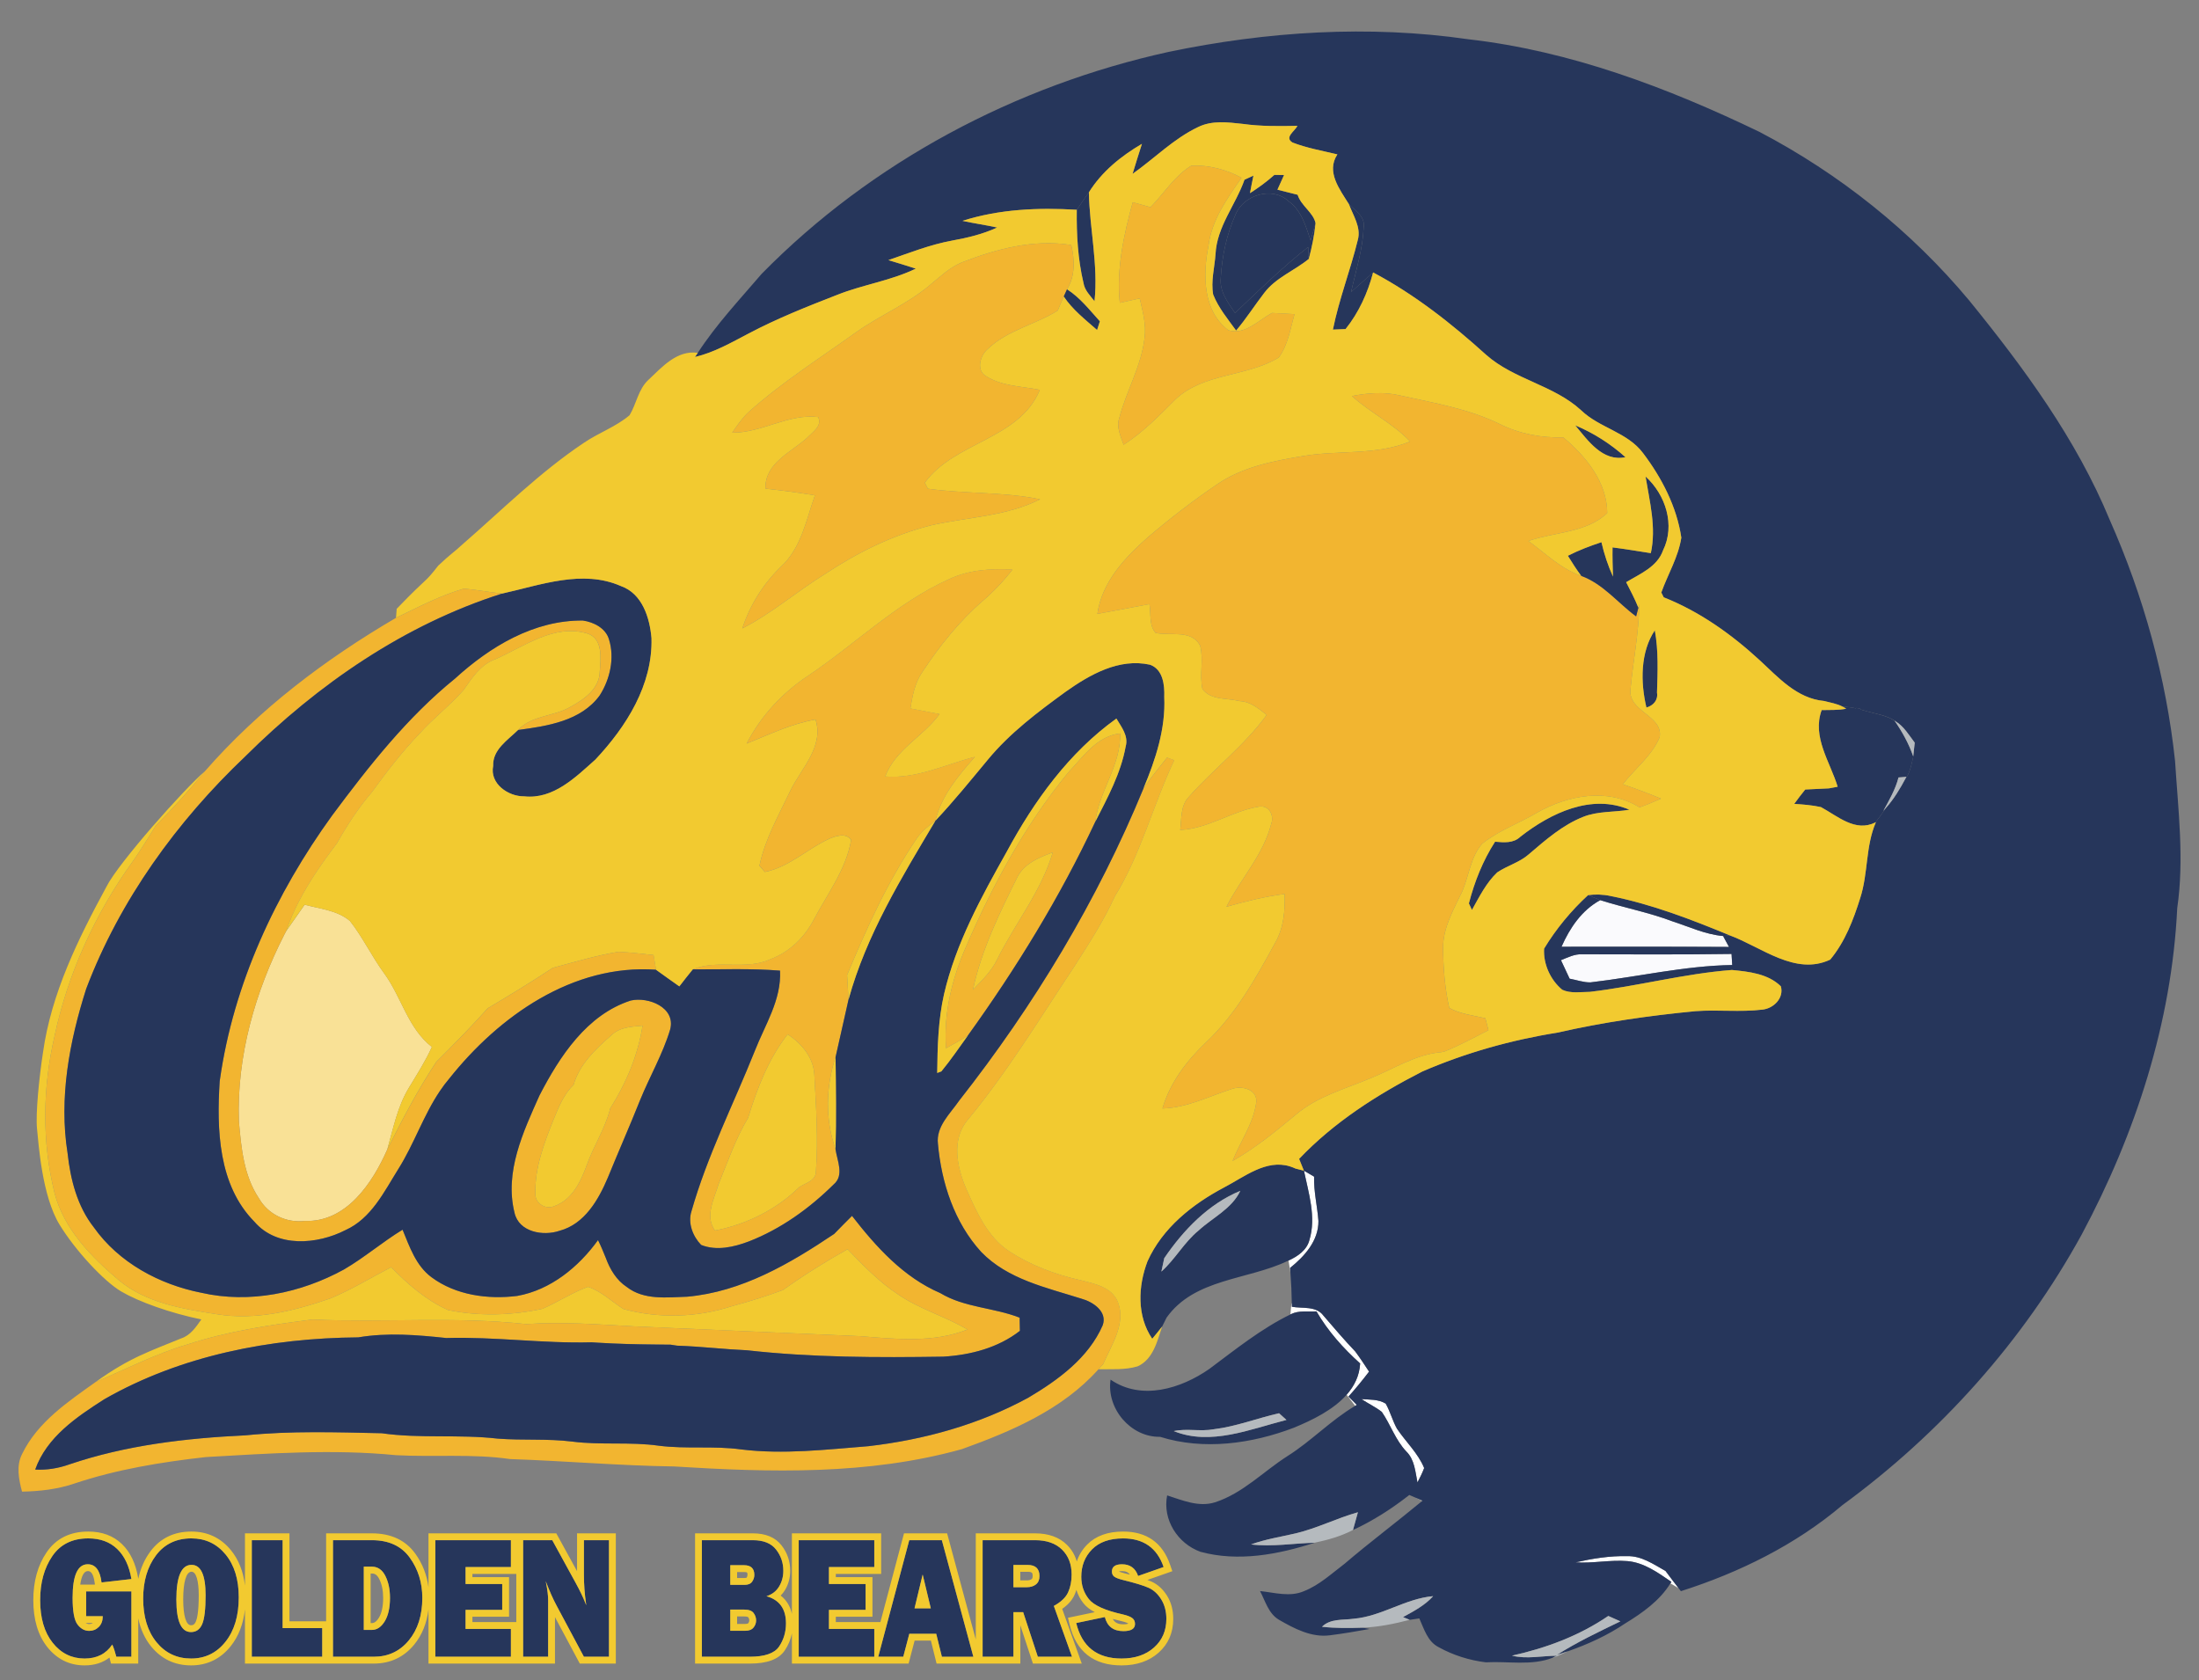
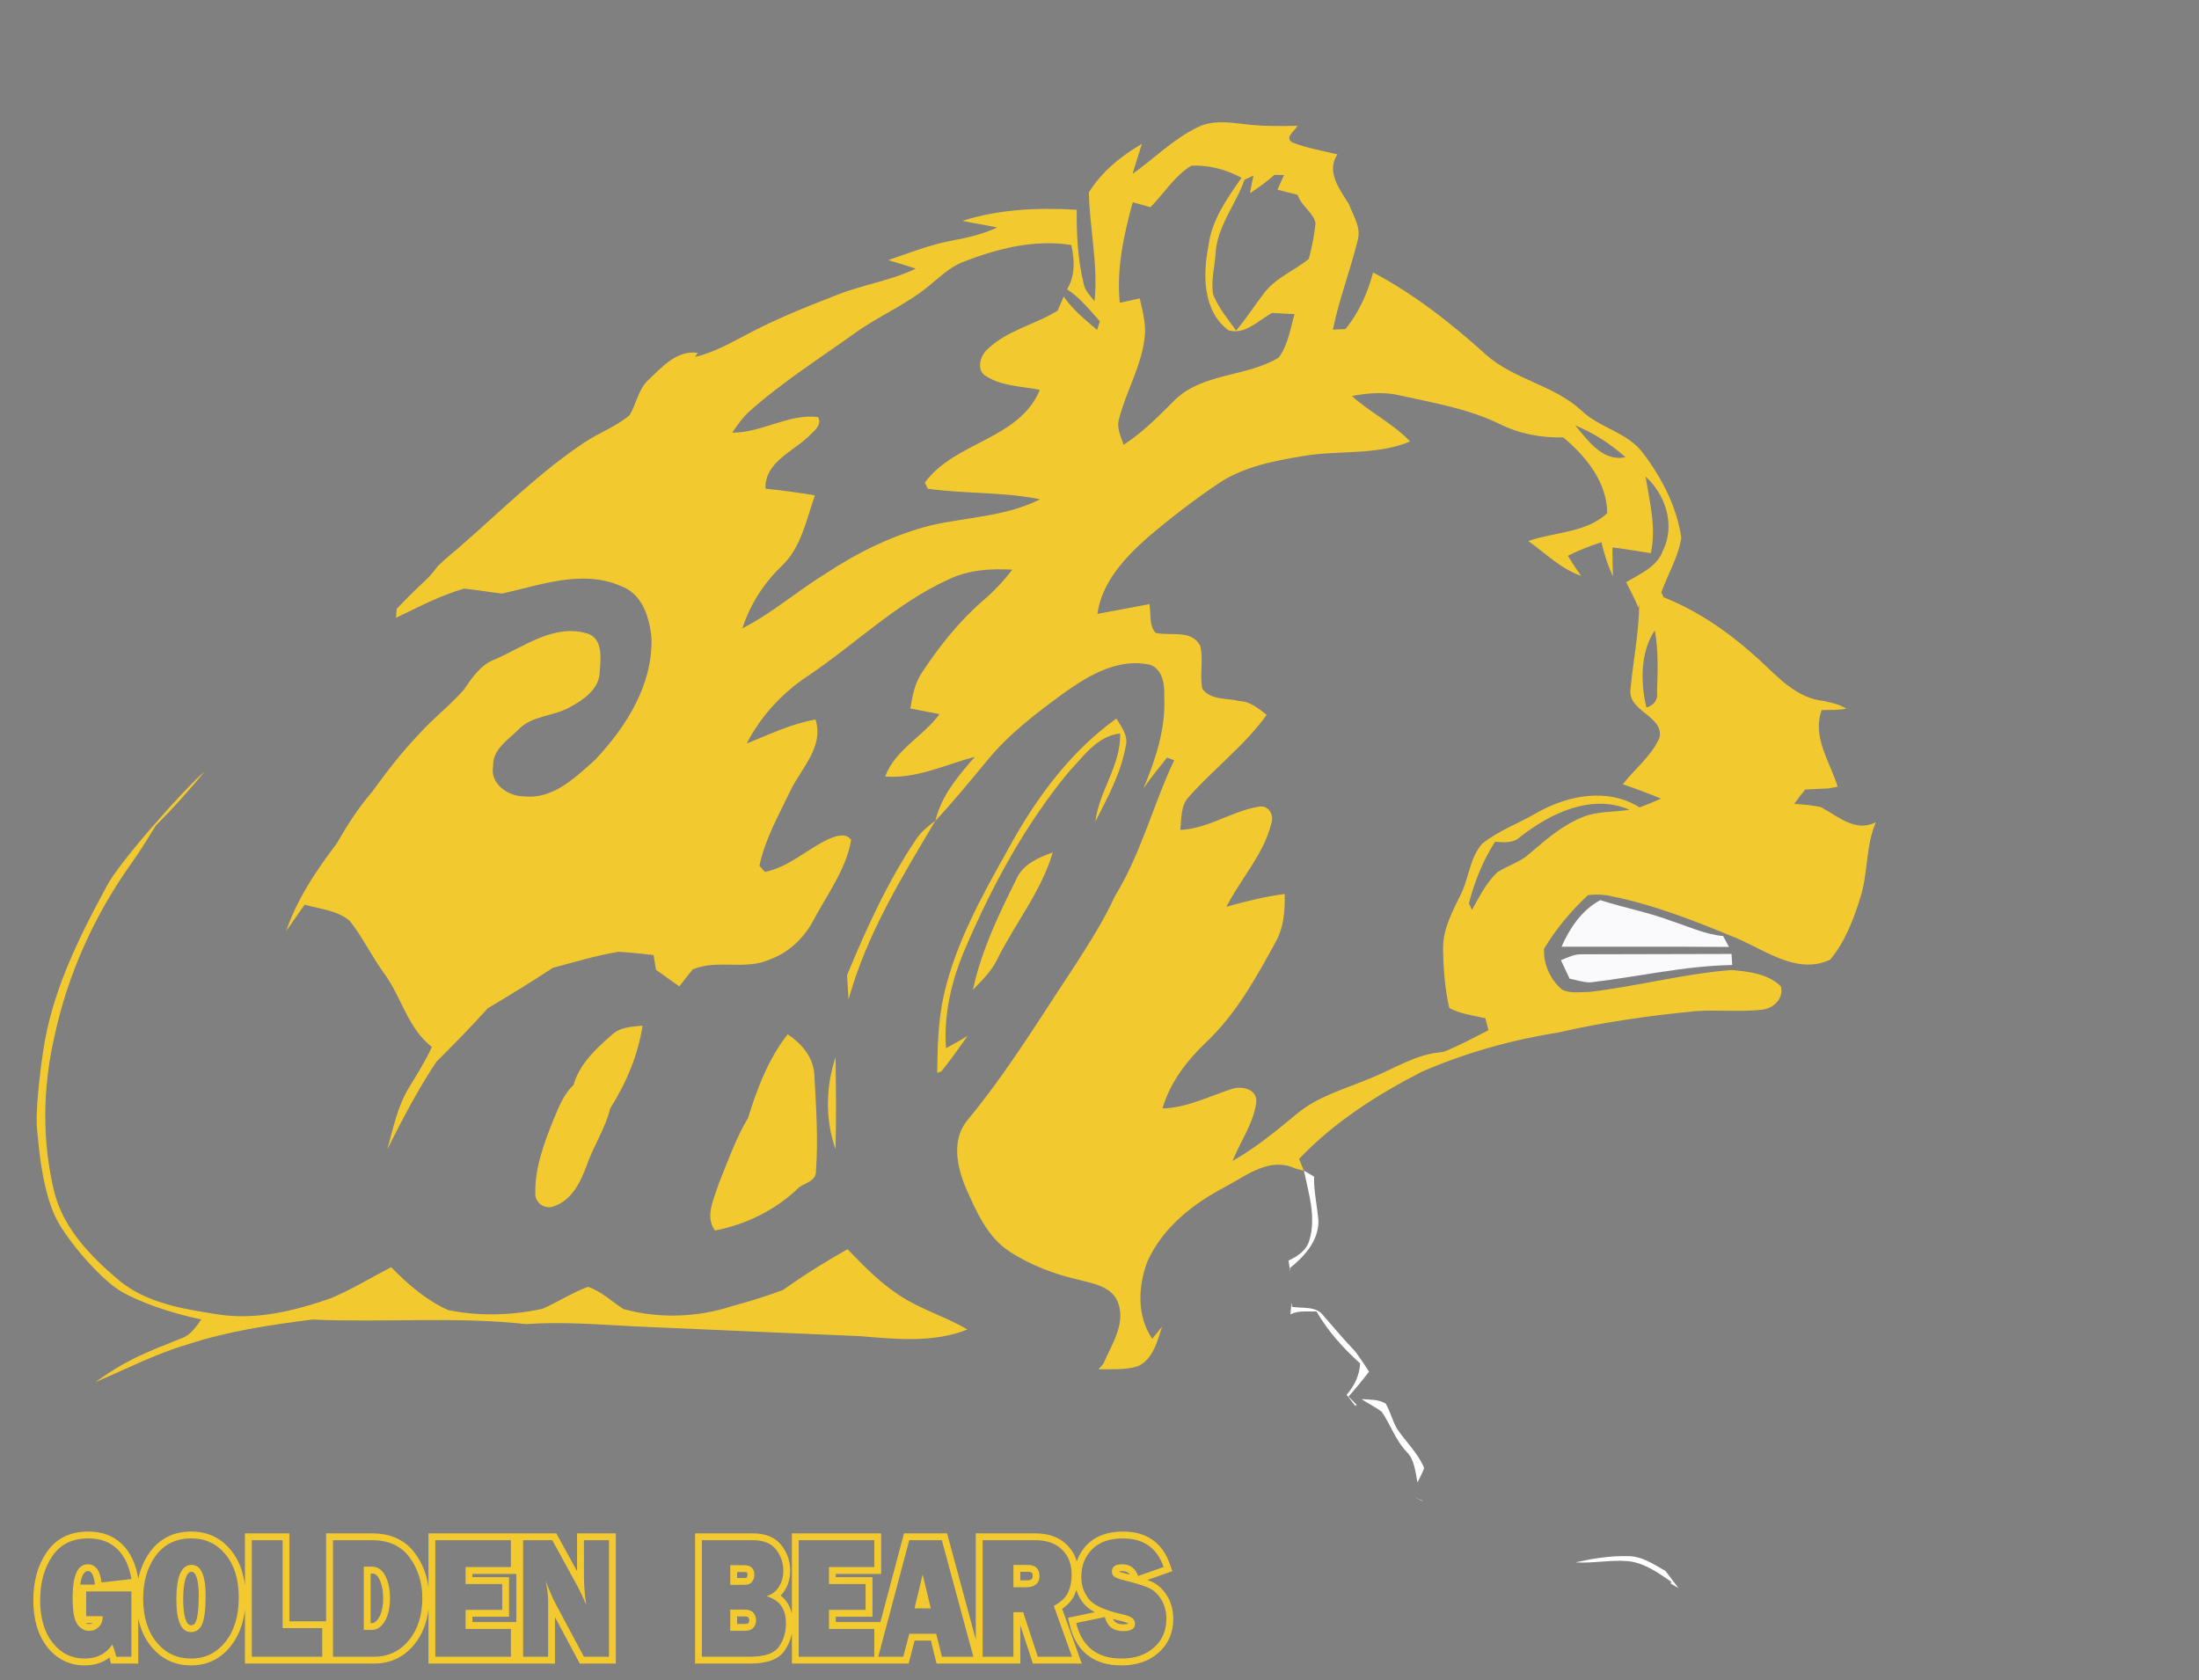
<svg xmlns="http://www.w3.org/2000/svg" version="1.1" id="Layer_1" x="0px" y="0px" width="200px" height="152.833px" viewBox="0 0 200 152.833" style="enable-background:new 0 0 200 152.833;" xml:space="preserve">
  <rect x="0" y="0" width="200" height="152.833" fill="#808080" stroke="none" />
-   <path id="color8" style="fill:#F9E196;" d="M25.879,84.966l0.154-0.29c0.551-0.805,1.132-1.588,1.675-2.392  c1.397,0.381,2.986,0.509,4.127,1.487c1.169,1.485,1.982,3.219,3.102,4.749c1.584,2.153,2.156,5.002,4.346,6.702  c-0.589,1.302-1.361,2.505-2.098,3.725c-1.033,1.704-1.418,3.686-1.954,5.582c-1.353,3.069-3.724,6.652-7.511,6.52  c-1.667,0.195-3.334-0.593-4.168-2.058c-1.385-2.057-1.617-4.62-1.825-7.021C21.52,96.074,23.208,90.188,25.879,84.966z" />
-   <path id="color7" style="fill:#FAFAFD;" d="M157.485,86.763c0.017,0.253,0.045,0.755,0.061,1.008  c-4.337,0.07-8.592,1.078-12.894,1.579c-0.646,0.013-1.265-0.224-1.895-0.336c-0.266-0.56-0.53-1.124-0.788-1.683  c0.613-0.245,1.231-0.568,1.911-0.536C148.42,86.8,152.952,86.832,157.485,86.763z M145.541,81.87  c-1.684,0.916-2.767,2.529-3.521,4.238c5.075,0,10.152-0.013,15.232,0.017c-0.132-0.25-0.402-0.747-0.534-0.991  c-1.618-0.143-3.107-0.851-4.633-1.345C149.954,82.98,147.706,82.561,145.541,81.87z" />
-   <path id="color6" style="fill:#F2B530;" d="M97.184,70.232c-3.936,4.765-6.905,10.26-9.344,15.921  c-1.261,2.888-2.028,6.021-1.8,9.186c0.66-0.364,1.323-0.725,1.966-1.123c4.421-6.142,8.406-12.629,11.617-19.488  c0.344-2.804,2.334-5.126,2.256-8.017C99.768,66.947,98.528,68.813,97.184,70.232z M90.677,87.294  c-0.515,1.061-1.381,1.887-2.19,2.729c0.788-3.658,2.435-7.019,4.089-10.34c0.66-1.182,1.971-1.713,3.173-2.156  C94.704,81.084,92.302,84.004,90.677,87.294z M47.118,66.395c1.24-1.344,3.227-1.215,4.736-2.086c1.256-0.685,2.675-1.651,2.7-3.243  c0.087-1.199,0.311-3.002-1.149-3.455c-2.999-0.892-5.731,1.195-8.344,2.344c-1.34,0.477-2.111,1.688-2.887,2.795  c-1.252,1.427-2.779,2.584-4.044,4.002c-1.576,1.643-2.961,3.447-4.296,5.284c-1.231,1.435-2.26,3.019-3.189,4.665  c-0.69,0.911-1.364,1.837-1.991,2.793c-1.063,1.623-1.99,3.329-2.621,5.183l-0.154,0.29c-2.671,5.222-4.359,11.107-4.151,17.004  c0.208,2.401,0.44,4.965,1.825,7.021c0.834,1.465,2.501,2.253,4.168,2.058c3.787,0.133,6.158-3.45,7.511-6.52  c1.369-2.705,2.763-5.409,4.448-7.936c0.005-0.008,0.01-0.015,0.015-0.023c1.593-1.588,3.172-3.189,4.674-4.869  c1.995-1.186,3.978-2.396,5.914-3.675c1.982-0.526,3.957-1.131,5.984-1.459c1.066,0.054,2.123,0.178,3.182,0.295  c0.074,0.443,0.145,0.892,0.22,1.335c-7.573-0.535-14.288,4.222-18.804,9.899c-0.31,0.362-0.59,0.742-0.854,1.132  c-1.496,2.216-2.35,4.819-3.774,7.084c-1.298,2.073-2.463,4.513-4.819,5.57c-2.555,1.31-6.225,1.625-8.27-0.756  c-3.305-3.338-3.442-8.406-3.164-12.802c0.005-0.037,0.012-0.074,0.017-0.11c1.236-8.727,5.068-16.94,10.206-24.044  c3.334-4.479,6.826-8.926,11.185-12.459c3.185-2.906,7.175-5.316,11.621-5.275c0.987,0.142,2.073,0.689,2.376,1.709  c0.535,1.697,0.1,3.629-0.842,5.102C52.845,65.586,49.78,66.035,47.118,66.395z M70.944,88.281c0.141,2.658-1.365,4.923-2.293,7.3  c-1.941,4.855-4.33,9.546-5.765,14.595c-0.34,1.069,0.128,2.273,0.883,3.052c1.397,0.563,2.974,0.199,4.333-0.315  c2.907-1.129,5.504-2.995,7.71-5.176c1.004-0.842,0.328-2.157,0.179-3.219c-0.95-2.691-0.892-5.669,0.004-8.365  c0.398-1.75,0.796-3.5,1.182-5.25c-0.042-0.743-0.104-1.48-0.133-2.219c1.775-4.276,3.699-8.522,6.296-12.371  c0.448-0.677,1.09-1.191,1.738-1.668c0.543-2.277,2.082-4.098,3.591-5.811c-2.688,0.697-5.317,2.023-8.158,1.783  c0.929-2.467,3.451-3.624,4.944-5.674c-0.888-0.174-1.771-0.344-2.655-0.51c0.191-1.152,0.41-2.343,1.095-3.326  c1.572-2.376,3.367-4.633,5.532-6.498c0.979-0.842,1.866-1.784,2.654-2.804c-1.966-0.112-3.994,0.02-5.798,0.887  c-4.749,2.149-8.489,5.889-12.782,8.767c-2.347,1.548-4.296,3.663-5.59,6.167c2.053-0.824,4.064-1.808,6.266-2.186  c0.784,2.492-1.297,4.422-2.293,6.482c-1.049,2.215-2.306,4.396-2.808,6.814c0.125,0.141,0.373,0.423,0.493,0.567  c2.211-0.443,3.853-2.102,5.848-3.015c0.626-0.258,1.51-0.576,1.999,0.096c-0.443,2.654-2.128,4.873-3.368,7.203  c-0.85,1.647-2.214,2.991-3.965,3.65c-2.243,1.045-4.811-0.021-7.071,0.925C65.66,88.177,68.306,88.07,70.944,88.281z M74.07,97.835  c0.154,2.883,0.353,5.787,0.141,8.668c0.034,0.875-0.917,1.079-1.505,1.46c-2.102,2.058-4.798,3.397-7.681,3.957  c-0.945-1.307-0.074-2.875,0.328-4.218c0.834-2.033,1.551-4.147,2.688-6.034c0.821-2.676,1.854-5.376,3.596-7.594  C72.935,94.924,74.017,96.214,74.07,97.835z M97.047,26.311c-0.075,0.162-0.224,0.49-0.298,0.655  c-0.191,0.423-0.37,0.85-0.548,1.281c-2.065,1.29-4.604,1.788-6.387,3.513c-0.668,0.585-1.058,1.924-0.133,2.451  c1.448,0.925,3.251,0.917,4.894,1.244c-1.874,4.537-7.743,4.699-10.463,8.448c0.07,0.137,0.211,0.411,0.282,0.547  c3.38,0.477,6.839,0.27,10.203,0.962c-3.09,1.563-6.615,1.613-9.933,2.372c-3.446,0.871-6.681,2.468-9.638,4.43  c-2.551,1.572-4.828,3.575-7.511,4.939c0.701-2.132,1.908-4.056,3.518-5.615c1.841-1.696,2.289-4.235,3.085-6.486  c-1.493-0.253-2.994-0.448-4.499-0.61c-0.063-2.339,2.326-3.289,3.798-4.632c0.478-0.506,1.402-1.078,0.992-1.879  c-2.712-0.328-5.114,1.443-7.813,1.418c0.464-0.671,0.925-1.352,1.526-1.903c3.036-2.704,6.474-4.885,9.768-7.245  c2.131-1.51,4.582-2.521,6.598-4.202c0.949-0.767,1.841-1.654,2.986-2.131c3.152-1.232,6.553-2.132,9.958-1.584  C97.744,23.632,97.797,25.088,97.047,26.311z M50.896,111.941c2.272-0.609,3.534-2.816,4.388-4.836  c0.958-2.355,1.987-4.678,2.928-7.038c0.875-2.156,2.066-4.193,2.737-6.424c0.543-2.012-1.995-3.012-3.583-2.642  c-3.99,1.285-6.47,5.088-8.303,8.639c-1.48,3.313-3.189,6.951-2.269,10.655C47.188,112.074,49.407,112.452,50.896,111.941z   M50.356,101.797c0.464-1.107,0.913-2.281,1.809-3.12c0.535-1.882,2.007-3.271,3.438-4.516c0.755-0.746,1.845-0.78,2.836-0.875  c-0.406,2.679-1.497,5.246-2.94,7.527c-0.444,1.824-1.518,3.413-2.14,5.18c-0.547,1.502-1.344,3.164-2.97,3.716  c-0.784,0.341-1.746-0.294-1.7-1.153C48.635,106.201,49.494,103.95,50.356,101.797z M100.344,124.051  c-0.107,0.12-0.323,0.36-0.431,0.481c-3.273,3.666-7.889,5.636-12.414,7.266c-8.51,2.381-17.451,2.124-26.19,1.58  c-4.98-0.071-9.941-0.506-14.917-0.672c-3.438-0.498-6.914-0.166-10.369-0.353c-5.752-0.568-11.538-0.157-17.29,0.17  c-4.056,0.456-8.116,1.115-11.998,2.418c-1.522,0.515-3.131,0.697-4.732,0.726c-0.295-1.11-0.547-2.364,0.016-3.439  c1.402-2.886,4.139-4.719,6.673-6.527c2.762-1.173,5.441-2.563,8.333-3.413c3.691-1.216,7.543-1.787,11.388-2.273  c6.478,0.291,12.981-0.294,19.442,0.415c3.272-0.231,6.544,0.033,9.813,0.204c6.851,0.311,13.707,0.592,20.558,0.892  c3.251,0.269,6.656,0.634,9.763-0.603c-2.032-1.202-4.351-1.85-6.308-3.192c-1.725-1.137-3.165-2.634-4.595-4.11  c-2.028,1.133-3.99,2.368-5.881,3.715c-1.518,0.558-3.064,1.047-4.624,1.461c-3.186,1.041-6.64,1.145-9.875,0.265  c-1.07-0.679-2.011-1.621-3.231-2.022c-1.439,0.531-2.729,1.38-4.131,1.998c-2.828,0.61-5.748,0.696-8.589,0.116  c-1.999-0.896-3.662-2.352-5.18-3.898c-1.829,0.945-3.591,2.032-5.495,2.828c-3.305,1.149-6.851,2.029-10.36,1.448  c-3.11-0.486-6.433-1.017-8.925-3.103c-2.501-2.123-4.96-4.62-5.827-7.888c-1.169-4.679-1.095-9.635-0.004-14.321  c1.219-5.689,3.683-11.099,7.075-15.821c0.763-1.074,1.443-2.203,2.14-3.318c1.57-1.57,3.05-3.224,4.461-4.938  c0.009-0.01,0.018-0.02,0.026-0.031c4.91-5.615,10.933-10.164,17.352-13.918c2.024-0.971,4.023-2.032,6.188-2.658  c1.157,0.111,2.306,0.319,3.463,0.451c-8.896,2.824-16.759,8.262-23.341,14.794c-6.238,5.919-11.434,13.09-14.491,21.16  c-1.53,4.798-2.493,9.928-1.688,14.954c0.261,2.385,0.875,4.815,2.385,6.735c2.277,3.215,5.951,5.193,9.763,5.948  c4.4,1.008,9.066,0.032,12.981-2.111c1.862-1.083,3.501-2.502,5.337-3.621c0.639,1.555,1.22,3.28,2.63,4.322  c2.206,1.638,5.13,2.035,7.801,1.7c3.036-0.544,5.579-2.626,7.345-5.076c0.266,0.527,0.485,1.074,0.709,1.622  c0.377,1.032,0.971,2.031,1.912,2.645c1.564,1.216,3.658,0.938,5.5,0.88c4.952-0.444,9.319-2.999,13.359-5.71  c0.534-0.553,1.078-1.097,1.621-1.64c2.194,2.82,4.67,5.575,8.021,7.018c2.21,1.335,4.865,1.311,7.225,2.24  c0.008,0.298,0.021,0.896,0.025,1.198c-1.991,1.551-4.496,2.198-6.976,2.348c-5.956,0.091-11.927,0.082-17.85-0.581  c-1.003-0.043-1.989-0.122-2.98-0.203c-1.104-0.088-2.217-0.178-3.373-0.216c-0.15-0.024-0.452-0.07-0.602-0.092  c-2.451-0.059-3.568-0.034-5.307-0.11c-0.405-0.02-0.809-0.038-1.227-0.064c-0.209-0.013-0.417-0.025-0.633-0.04  c-4.42,0.12-8.808-0.519-13.229-0.39c-2.663-0.282-5.342-0.507-8-0.059c-7.971,0.063-16.128,1.639-23.104,5.632  c-2.522,1.614-5.226,3.434-6.279,6.391c1.058,0.059,2.103-0.112,3.098-0.468c5.155-1.751,10.617-2.39,16.033-2.645  c4.11-0.42,8.258-0.278,12.379-0.191c3.501,0.502,7.039,0.083,10.543,0.489c2.261,0.178,4.537-0.013,6.793,0.27  c2.617,0.34,5.268,0.004,7.88,0.377c2.484,0.319,4.997-0.008,7.478,0.337c3.853,0.473,7.726,0.012,11.575-0.295  c5.06-0.585,10.065-1.966,14.548-4.413c2.713-1.608,5.47-3.612,6.765-6.589c0.444-1.245-0.892-2.128-1.924-2.409  c-3.189-1.014-6.71-1.751-9.128-4.256c-2.443-2.676-3.617-6.283-3.936-9.838c-0.182-1.579,1.111-2.729,1.929-3.92  c6.814-8.671,12.57-18.198,16.769-28.408c0.667-0.971,1.413-1.883,2.143-2.8c0.167,0.059,0.49,0.178,0.651,0.241  c-1.928,4.072-3.019,8.514-5.395,12.371c-1.012,2.219-2.331,4.264-3.642,6.312c-3.135,4.717-6.076,9.577-9.688,13.961  c-1.585,1.799-1.046,4.358-0.183,6.35c0.938,2.098,1.924,4.379,3.919,5.681c1.97,1.286,4.206,2.112,6.495,2.626  c1.256,0.319,2.819,0.613,3.367,1.974C102.438,120.376,101.095,122.3,100.344,124.051z M111.989,99.06  c-2.065,0.667-4.043,1.695-6.262,1.758c0.696-2.368,2.215-4.354,3.985-6.034c2.7-2.555,4.525-5.836,6.283-9.063  c0.767-1.343,0.888-2.903,0.847-4.412c-1.797,0.236-3.559,0.668-5.297,1.165c1.294-2.547,3.363-4.728,4.076-7.544  c0.299-0.825-0.257-1.771-1.198-1.551c-2.438,0.419-4.549,1.999-7.079,2.103c0.133-1.024,0.008-2.223,0.797-3.02  c2.269-2.563,5.055-4.648,7.066-7.443c-0.734-0.577-1.485-1.215-2.468-1.254c-1.119-0.29-2.608-0.061-3.376-1.101  c-0.286-1.299,0.129-2.655-0.207-3.941c-0.788-1.496-2.7-0.858-4.052-1.16c-0.623-0.693-0.399-1.764-0.564-2.617  c-1.58,0.294-3.151,0.605-4.732,0.887c0.415-2.898,2.501-5.121,4.607-6.979c2.028-1.725,4.144-3.355,6.351-4.848  c2.31-1.563,5.109-2.09,7.813-2.539c3.214-0.538,6.598-0.028,9.675-1.314c-1.559-1.638-3.629-2.625-5.295-4.131  c1.446-0.286,2.952-0.402,4.403-0.049c3.053,0.68,6.18,1.198,9.017,2.583c1.801,0.904,3.799,1.277,5.802,1.224  c2.058,1.721,3.982,4.073,3.998,6.885c-1.895,1.812-4.811,1.708-7.175,2.542c1.564,1.116,2.957,2.535,4.811,3.173  c1.995,0.726,3.321,2.455,4.989,3.683c0.054-0.199,0.157-0.594,0.207-0.792l0.079-0.316c-0.025,2.592-0.556,5.139-0.792,7.711  c-0.274,2.064,2.998,2.404,2.649,4.387c-0.709,1.696-2.248,2.85-3.352,4.28c1.17,0.397,2.332,0.825,3.472,1.306  c-0.646,0.283-1.294,0.564-1.957,0.797c-2.869-1.801-6.477-1.115-9.277,0.457c-1.654,0.986-3.523,1.638-5.034,2.849  c-1.05,1.202-1.194,2.895-1.805,4.329c-0.771,1.626-1.742,3.26-1.746,5.122c0.016,1.837,0.157,3.691,0.56,5.487  c1.008,0.548,2.178,0.681,3.284,0.933c0.071,0.274,0.212,0.822,0.282,1.091c-1.31,0.669-2.605,1.369-3.969,1.925l-0.311,0.071  c-2.34,0.193-4.322,1.518-6.445,2.371c-2.29,0.966-4.778,1.626-6.718,3.251c-1.858,1.539-3.726,3.083-5.832,4.273  c0.705-1.764,1.879-3.372,2.152-5.276C114.424,99.068,112.923,98.706,111.989,99.06z M104.102,30.708  c0.162-1.208-0.179-2.397-0.443-3.567c-0.605,0.137-1.208,0.27-1.813,0.402c-0.315-3.098,0.364-6.175,1.178-9.149  c0.535,0.149,1.074,0.299,1.612,0.452c1.241-1.252,2.194-2.857,3.722-3.778c1.579-0.075,3.176,0.353,4.562,1.099  c-1.311,1.891-2.721,3.845-3.007,6.196c-0.527,2.604-0.527,5.926,1.813,7.676c1.496,0.461,2.745-0.917,3.964-1.576  c0.681,0.038,1.365,0.071,2.05,0.108c-0.387,1.339-0.59,2.804-1.439,3.948c-2.924,1.783-6.867,1.377-9.427,3.84  c-1.464,1.469-2.925,2.962-4.679,4.094c-0.261-0.784-0.688-1.605-0.391-2.443C102.446,35.539,103.819,33.279,104.102,30.708z" />
+   <path id="color7" style="fill:#FAFAFD;" d="M157.485,86.763c0.017,0.253,0.045,0.755,0.061,1.008  c-4.337,0.07-8.592,1.078-12.894,1.579c-0.646,0.013-1.265-0.224-1.895-0.336c-0.266-0.56-0.53-1.124-0.788-1.683  c0.613-0.245,1.231-0.568,1.911-0.536z M145.541,81.87  c-1.684,0.916-2.767,2.529-3.521,4.238c5.075,0,10.152-0.013,15.232,0.017c-0.132-0.25-0.402-0.747-0.534-0.991  c-1.618-0.143-3.107-0.851-4.633-1.345C149.954,82.98,147.706,82.561,145.541,81.87z" />
  <path id="color5" style="fill:#FFFFFF;" d="M117.335,115.317c0.013,0.137,0.017,0.273,0.027,0.412l-0.17-1.08  c0.826-0.374,1.665-0.941,1.901-1.87c0.631-2.091-0.074-4.251-0.501-6.304c0.306,0.178,0.612,0.36,0.924,0.543  c-0.037,1.356,0.295,2.683,0.395,4.031C119.932,112.836,118.654,114.263,117.335,115.317z M147.984,141.537  c-1.576-0.039-3.152,0.22-4.686,0.564c1.571,0.107,3.139-0.244,4.715-0.115c1.519,0.132,2.788,1.057,4.003,1.89  c-0.028,0.048-0.061,0.09-0.09,0.135l0.738,0.435c-0.402-0.515-0.793-1.039-1.184-1.561  C150.394,142.275,149.286,141.494,147.984,141.537z M128.652,136.176l0.7,0.335c0.009-0.007,0.019-0.015,0.027-0.022  C129.137,136.381,128.895,136.279,128.652,136.176z M122.644,127.02c0.654-0.729,1.277-1.488,1.87-2.268  c-0.407-0.622-0.816-1.245-1.26-1.838c-1.005-1.049-1.938-2.156-2.884-3.251c-0.667-0.908-1.908-0.635-2.873-0.81  c-0.001-0.109-0.007-0.218-0.009-0.327l-0.036,0.034l-0.087,0.988c0.019-0.009,0.035-0.018,0.053-0.026  c0.717-0.354,1.542-0.204,2.313-0.25c1.042,1.796,2.436,3.355,3.974,4.736c-0.062,1.123-0.534,2.059-1.229,2.846l0.777,1.008  c0.047-0.028,0.093-0.06,0.142-0.088C123.142,127.522,122.893,127.269,122.644,127.02z M126.028,127.659  c-0.663-0.401-1.459-0.353-2.198-0.405c0.602,0.401,1.269,0.708,1.846,1.16c0.8,1.161,1.24,2.56,2.23,3.601  c0.756,0.742,0.814,1.837,1.014,2.815c0.223-0.427,0.439-0.858,0.608-1.307c-0.556-1.359-1.667-2.377-2.476-3.583  C126.646,129.21,126.443,128.385,126.028,127.659z" />
-   <path id="color4" style="fill:#26365B;" d="M72.643,140.083h6.874v2.446h-4.123v1.538h3.333v2.353h-3.333v1.733h4.123v1.463v0.807  v0.262h-0.07h-0.214h-6.59V140.083z M85.661,140.083l2.866,10.602h-2.862l-0.516-2.089h-2.447l-0.549,2.089h-2.014h-0.207h-0.055  l0.055-0.207l0.207-0.78l2.558-9.614H85.661z M84.656,146.281l-0.712-2.965l-0.027-0.11l-0.026,0.11l-0.713,2.965H84.656z   M95.847,146.063l1.653,4.622h-3.109l-1.334-4.054h-0.884v4.054h-2.804v-10.602h4.771c1.053,0,1.871,0.286,2.453,0.857  c0.582,0.573,0.873,1.327,0.873,2.265c0,0.611-0.107,1.151-0.321,1.62C96.931,145.293,96.499,145.707,95.847,146.063z   M94.542,143.353c0-0.679-0.359-1.018-1.078-1.018h-1.292v2.027h1.198c0.353,0,0.636-0.085,0.85-0.257  C94.435,143.935,94.542,143.684,94.542,143.353z M104.469,144.414c-0.46-0.206-1.236-0.443-2.33-0.711  c-0.397-0.099-0.666-0.202-0.804-0.311c-0.138-0.108-0.207-0.262-0.207-0.458c0-0.44,0.306-0.66,0.917-0.66  c0.735,0,1.225,0.355,1.466,1.063l2.321-0.813c-0.597-1.735-1.826-2.603-3.687-2.603c-1.228,0-2.168,0.332-2.822,0.994  c-0.653,0.663-0.98,1.494-0.98,2.494c0,0.776,0.228,1.452,0.683,2.027c0.455,0.575,1.484,1.04,3.085,1.396  c0.42,0.098,0.711,0.211,0.873,0.339c0.164,0.126,0.245,0.303,0.245,0.53c0,0.436-0.353,0.652-1.058,0.652  c-0.905,0-1.469-0.427-1.686-1.28l-2.604,0.544c0.521,2.152,1.896,3.23,4.123,3.23c1.219,0,2.202-0.333,2.951-0.999  c0.749-0.666,1.125-1.535,1.125-2.607c0-0.679-0.155-1.268-0.462-1.769C105.312,144.973,104.928,144.621,104.469,144.414z   M117.829,106.28c0.19,0.045,0.572,0.146,0.764,0.195c0.427,2.053,1.132,4.213,0.501,6.304c-0.236,0.929-1.075,1.496-1.901,1.87  c-0.029,0.014-0.06,0.028-0.089,0.041c-3.629,1.738-8.465,1.577-11.003,5.151c-0.1,0.203-0.303,0.605-0.402,0.809  c-0.294,0.373-0.593,0.747-0.899,1.111c-1.415-2.068-1.295-4.786-0.432-7.046c1.36-3.031,4.081-5.192,6.959-6.714  c1.846-0.961,3.833-2.592,5.99-1.921C117.487,106.134,117.657,106.197,117.829,106.28z M112.807,108.309  c-2.911,1.202-5.172,3.565-6.918,6.125c-0.066,0.307-0.194,0.915-0.261,1.219c1.261-1.124,2.065-2.658,3.376-3.729  C110.289,110.738,112.026,109.955,112.807,108.309z M20.516,141.38c0.8,0.974,1.201,2.272,1.201,3.898  c0,1.684-0.404,3.032-1.212,4.047c-0.807,1.015-1.85,1.522-3.125,1.522c-1.286,0-2.333-0.494-3.143-1.483  c-0.81-0.989-1.215-2.313-1.215-3.97c0-1.584,0.387-2.892,1.161-3.926c0.774-1.032,1.848-1.549,3.223-1.549  C18.678,139.92,19.714,140.407,20.516,141.38z M18.698,145.092c0-1.844-0.427-2.765-1.278-2.765c-0.919,0-1.379,1.052-1.379,3.153  c0,1.973,0.442,2.959,1.326,2.959c0.473,0,0.814-0.239,1.021-0.718C18.594,147.243,18.698,146.367,18.698,145.092z M25.706,140.083  h-2.805v10.602h6.405v-2.603h-3.601V140.083z M198.02,82.602c-0.501,10.411-3.794,20.534-8.688,29.68  c-5.312,9.688-12.855,18.098-21.76,24.609c-4.276,3.625-9.378,6.134-14.694,7.83c-0.073-0.091-0.143-0.186-0.214-0.277  c-0.402-0.515-0.793-1.039-1.184-1.561c-1.087-0.608-2.194-1.39-3.496-1.347c-1.576-0.039-3.152,0.22-4.686,0.564  c1.571,0.107,3.139-0.244,4.715-0.115c1.519,0.132,2.788,1.057,4.003,1.89c-0.028,0.048-0.061,0.09-0.09,0.135  c-0.988,1.588-2.543,2.685-4.115,3.645c-1.605,1.083-3.375,1.891-5.197,2.527c-0.34,0.119-0.681,0.234-1.024,0.342  c1.842-1.169,3.824-2.11,5.786-3.057c-0.273-0.124-0.821-0.368-1.1-0.492c-2.645,1.804-5.648,2.923-8.76,3.611  c1.353,0.337,2.73,0.009,4.098,0.009c-0.132,0.066-0.266,0.124-0.401,0.179c-1.913,0.757-4.062,0.298-6.076,0.418  c-1.497-0.183-2.974-0.647-4.297-1.381c-1.008-0.511-1.322-1.664-1.754-2.613c-0.216,0.033-0.651,0.096-0.871,0.129  c-0.153-0.063-0.456-0.187-0.61-0.248c0.976-0.535,1.987-1.063,2.742-1.904c-2.534,0.22-4.69,1.837-7.225,2.053  c-0.983,0.141-2.111-0.033-2.887,0.73c1.22,0.137,2.447,0.124,3.675,0.082c0.165,0.03,0.497,0.087,0.664,0.117  c-1.198,0.22-2.401,0.422-3.613,0.576c-1.679,0.224-3.251-0.61-4.652-1.419c-0.942-0.563-1.229-1.696-1.709-2.604  c1.314,0.136,2.712,0.567,3.989,0.012c1.402-0.548,2.518-1.601,3.704-2.497c2.301-1.966,4.729-3.78,7.06-5.713  c0.009-0.007,0.019-0.015,0.027-0.022c-0.243-0.107-0.485-0.21-0.728-0.313c-0.158-0.068-0.318-0.139-0.475-0.205  c-1.589,1.247-3.288,2.339-5.122,3.185c0.149-0.535,0.303-1.074,0.448-1.614c-1.921,0.54-3.712,1.46-5.653,1.921  c-1.36,0.319-2.749,0.527-4.068,1.008c1.928,0.229,3.853-0.104,5.782-0.157c-3.323,1.073-6.943,1.759-10.382,0.825  c-2.074-0.751-3.463-2.916-3.031-5.13c1.394,0.443,2.87,1.094,4.35,0.63c2.531-0.817,4.401-2.808,6.595-4.205  c2.173-1.368,3.948-3.265,6.159-4.57c0.047-0.028,0.093-0.06,0.142-0.088c-0.254-0.253-0.503-0.506-0.751-0.755  c0.654-0.729,1.277-1.488,1.87-2.268c-0.407-0.622-0.816-1.245-1.26-1.838c-1.005-1.049-1.938-2.156-2.884-3.251  c-0.667-0.908-1.908-0.635-2.873-0.81c-0.001-0.109-0.007-0.218-0.009-0.327c-0.014-0.934-0.055-1.867-0.127-2.798  c-0.011-0.139-0.015-0.275-0.027-0.412c1.319-1.054,2.597-2.48,2.576-4.268c-0.1-1.349-0.432-2.675-0.395-4.031  c-0.312-0.183-0.618-0.365-0.924-0.543c-0.134-0.32-0.259-0.637-0.387-0.954c-0.017-0.039-0.033-0.081-0.049-0.12  c3.177-3.343,7.12-5.86,11.202-7.946c3.931-1.701,8.091-2.87,12.317-3.542c4.127-0.945,8.322-1.543,12.537-1.949  c2.022-0.149,4.068,0.104,6.088-0.141c1.016-0.108,1.971-1.055,1.671-2.119c-1.161-1.146-2.907-1.336-4.454-1.485  c-4.355,0.332-8.594,1.485-12.918,1.99c-0.83,0.005-1.742,0.167-2.509-0.19c-1.079-0.892-1.738-2.348-1.652-3.741  c1.087-1.795,2.452-3.445,3.999-4.869c0.278,0.117,0.825,0.35,1.103,0.462c-1.684,0.916-2.767,2.529-3.521,4.238  c5.075,0,10.152-0.013,15.232,0.017c-0.132-0.25-0.402-0.747-0.534-0.991c0.152-0.017,0.464-0.047,0.622-0.059  c2.878,1.062,5.951,3.695,9.119,2.202c1.341-1.608,2.115-3.629,2.732-5.607c0.73-2.248,0.475-4.707,1.424-6.893  c-0.021,0.012-0.043,0.019-0.064,0.029c0.265-0.308,0.607-0.786,0.968-1.314c0.729-0.815,1.294-1.759,1.806-2.718  c0.017-0.022,0.037-0.051,0.05-0.065c0.375-0.438,0.634-1.908,0.634-1.908s0.004-0.03,0.009-0.075  c0.038-0.327,0.097-0.884,0.128-1.177c-0.523-0.686-0.985-1.48-1.734-1.938c-0.854-0.608-1.827-0.657-3.132-1.063  c-0.048-0.077-0.182-0.14-0.467-0.155c-0.007,0.013-0.01,0.021-0.016,0.034c-0.401-0.092-0.803-0.137-1.191-0.146  c-0.525-0.283-1.143-0.374-1.71-0.526c-2.454-0.225-4.143-2.127-5.838-3.695c-2.576-2.372-5.471-4.438-8.739-5.732  c-0.054-0.111-0.166-0.326-0.22-0.436c0.594-1.666,1.552-3.23,1.82-4.992c-0.414-2.804-1.778-5.438-3.476-7.681  c-1.426-1.916-3.964-2.289-5.632-3.898c-2.501-2.302-6.097-2.795-8.643-5.047c-3.148-2.849-6.516-5.5-10.28-7.494  c-0.669,0.592-1.337,1.186-2.004,1.779c0.431-1.945,1.058-3.869,1.141-5.869c0.166-0.978-0.763-1.522-1.344-2.127  c-0.833-1.339-2.091-2.94-1.045-4.52c-1.373-0.332-2.771-0.572-4.09-1.083c-0.755-0.473,0.22-1.028,0.46-1.514  c-1.666,0.037-3.338,0.054-4.993-0.178c-1.335-0.145-2.773-0.332-4.027,0.282c-2.23,1.053-3.977,2.853-5.976,4.263  c0.273-0.913,0.561-1.821,0.85-2.729c-1.898,1.111-3.649,2.526-4.823,4.409c-0.377,0.526-0.738,1.058-1.103,1.588  c-3.48-0.211-7.051-0.062-10.394,1.007c1.049,0.229,2.111,0.378,3.156,0.606c-1.294,0.598-2.687,0.934-4.085,1.186  c-2.003,0.365-3.895,1.12-5.81,1.779c0.833,0.253,1.667,0.506,2.493,0.775c-2.273,1.103-4.811,1.452-7.15,2.385  c-2.729,1.062-5.462,2.144-8.058,3.517c-1.572,0.821-3.131,1.725-4.874,2.132l0.253-0.377c1.684-2.592,3.807-4.844,5.81-7.187  c9.995-10.178,23.101-17.128,37.012-20.185c8.937-1.862,18.197-2.463,27.259-1.149c9.27,1.053,18.107,4.396,26.469,8.419  c7.278,3.811,13.826,9.033,19.09,15.345c4.98,6.133,9.738,12.599,12.773,19.944c3.082,6.947,5.135,14.362,5.943,21.918  C198.104,73.653,198.668,78.144,198.02,82.602z M157.547,87.771c-0.017-0.253-0.045-0.755-0.061-1.008  c-4.533,0.069-9.066,0.037-13.604,0.032c-0.68-0.032-1.298,0.291-1.911,0.536c0.258,0.559,0.522,1.123,0.788,1.683  c0.63,0.112,1.248,0.349,1.895,0.336C148.955,88.849,153.21,87.841,157.547,87.771z M129.528,133.523  c-0.556-1.359-1.667-2.377-2.476-3.583c-0.406-0.729-0.609-1.555-1.024-2.281c-0.663-0.401-1.459-0.353-2.198-0.405  c0.602,0.401,1.269,0.708,1.846,1.16c0.8,1.161,1.24,2.56,2.23,3.601c0.756,0.742,0.814,1.837,1.014,2.815  C129.143,134.403,129.359,133.971,129.528,133.523z M7.983,142.274c0.7,0,1.118,0.552,1.251,1.654l2.717-0.311  c-0.196-1.182-0.627-2.092-1.292-2.733c-0.666-0.643-1.542-0.964-2.631-0.964c-1.45,0-2.542,0.54-3.276,1.619  c-0.734,1.08-1.101,2.411-1.101,3.995c0,1.631,0.379,2.925,1.138,3.88c0.758,0.956,1.727,1.434,2.904,1.434  c1.111,0,1.95-0.425,2.516-1.273c0.134,0.3,0.257,0.67,0.369,1.11h1.372v-5.942H7.835v2.253h1.513  c-0.005,0.415-0.126,0.74-0.365,0.979c-0.239,0.238-0.528,0.357-0.867,0.357c-0.42,0-0.776-0.196-1.071-0.586  c-0.294-0.392-0.442-1.2-0.442-2.428C6.604,143.289,7.064,142.274,7.983,142.274z M53.106,143.221c0,0.89,0.066,1.761,0.192,2.615  c0.008,0.056,0.014,0.11,0.022,0.165c-0.019-0.05-0.042-0.104-0.063-0.155c-0.215-0.55-0.513-1.174-0.901-1.88l-2.128-3.883h-2.65  v10.602h2.275v-5.134c0-0.435-0.065-0.96-0.187-1.566c-0.012-0.059-0.021-0.114-0.034-0.174c0.021,0.057,0.043,0.109,0.065,0.164  c0.304,0.786,0.606,1.465,0.906,2.026l2.502,4.684h2.282v-10.602h-2.282V143.221z M71.485,147.648c0,0.787-0.209,1.49-0.626,2.108  c-0.417,0.619-1.309,0.929-2.674,0.929h-4.35v-10.602h4.638c0.963,0,1.667,0.282,2.108,0.847c0.442,0.564,0.663,1.209,0.663,1.934  c0,0.528-0.128,1.006-0.385,1.433c-0.257,0.428-0.639,0.722-1.148,0.882C70.894,145.509,71.485,146.333,71.485,147.648z   M66.419,144.146h1.298c0.326,0,0.556-0.097,0.689-0.288c0.134-0.192,0.201-0.396,0.201-0.614c0-0.59-0.313-0.885-0.937-0.885  h-1.251V144.146z M68.768,147.375c0-0.243-0.077-0.467-0.231-0.672c-0.154-0.204-0.436-0.307-0.847-0.307h-1.271v1.926h1.365  c0.339,0,0.588-0.097,0.747-0.291C68.689,147.838,68.768,147.62,68.768,147.375z M37.264,141.669  c0.763,1.056,1.145,2.278,1.145,3.665c0,1.584-0.409,2.872-1.228,3.864c-0.819,0.991-1.882,1.487-3.189,1.487h-3.707v-10.602h3.534  C35.352,140.083,36.501,140.611,37.264,141.669z M35.47,145.327c0-0.773-0.141-1.438-0.424-1.997  c-0.284-0.559-0.693-0.838-1.228-0.838h-0.73v5.754h0.73c0.464,0,0.855-0.261,1.175-0.784  C35.311,146.939,35.47,146.227,35.47,145.327z M39.593,150.685h6.874v-2.531h-4.123v-1.733h3.333v-2.353h-3.333v-1.538h4.123v-2.446  h-6.874V150.685z M101.007,125.482c2.809,1.933,6.408,0.821,8.977-0.971c2.38-1.769,4.706-3.656,7.383-4.962  c0.019-0.009,0.035-0.018,0.053-0.026c0.717-0.354,1.542-0.204,2.313-0.25c1.042,1.796,2.436,3.355,3.974,4.736  c-0.062,1.123-0.534,2.059-1.229,2.846c-1.232,1.397-3.169,2.328-4.806,3.002c-3.823,1.46-8.194,2.069-12.163,0.825  C102.841,130.733,100.618,128.115,101.007,125.482z M106.756,130.16c3.339,1.361,6.959-0.178,10.248-1.016  c-0.17-0.153-0.507-0.452-0.676-0.606c-1.986,0.453-3.907,1.212-5.943,1.457C109.182,130.218,107.95,129.903,106.756,130.16z   M118.977,22.471c0.017,0.27,0.042,0.809,0.059,1.078c0.281-1.066,0.506-2.148,0.613-3.247c-0.141,0.527-0.298,1.046-0.448,1.563  c-0.439-1.294-0.832-2.737-2.011-3.566c-1.456-1.377-4.081-0.581-4.807,1.194c-0.817,1.808-1.236,3.79-1.353,5.764  c-0.141,1.236,0.647,2.253,1.294,3.21C114.494,26.415,116.627,24.316,118.977,22.471z M67.406,131.828  c-2.481-0.345-4.994-0.018-7.478-0.337c-2.613-0.373-5.263-0.037-7.88-0.377c-2.256-0.282-4.532-0.092-6.793-0.27  c-3.504-0.406-7.042,0.013-10.543-0.489c-4.122-0.087-8.269-0.229-12.379,0.191c-5.416,0.256-10.878,0.895-16.033,2.645  c-0.996,0.355-2.041,0.526-3.098,0.468c1.053-2.957,3.757-4.776,6.279-6.391c6.976-3.993,15.133-5.569,23.104-5.632  c2.659-0.448,5.337-0.224,8,0.059c4.421-0.129,8.809,0.51,13.229,0.39c0.215,0.015,0.423,0.027,0.633,0.04  c0.418,0.026,0.822,0.045,1.227,0.064c1.719,0.08,3.365,0.104,5.307,0.11c0.149,0.021,0.452,0.067,0.602,0.092  c1.156,0.038,2.269,0.128,3.373,0.216c0.992,0.081,1.977,0.16,2.98,0.203c5.923,0.663,11.895,0.672,17.85,0.581  c2.479-0.149,4.985-0.797,6.976-2.348c-0.004-0.303-0.017-0.9-0.025-1.198c-2.36-0.93-5.014-0.905-7.225-2.24  c-3.351-1.442-5.827-4.197-8.021-7.018c-0.544,0.543-1.087,1.087-1.621,1.64c-4.04,2.711-8.407,5.266-13.359,5.71  c-1.841,0.059-3.936,0.336-5.5-0.88c-0.941-0.613-1.534-1.612-1.912-2.645c-0.224-0.548-0.444-1.095-0.709-1.622  c-1.766,2.45-4.309,4.532-7.345,5.076c-2.671,0.335-5.595-0.063-7.801-1.7c-1.41-1.042-1.991-2.768-2.63-4.322  c-1.837,1.119-3.475,2.538-5.337,3.621c-3.915,2.144-8.581,3.119-12.981,2.111c-3.812-0.755-7.486-2.733-9.763-5.948  c-1.51-1.92-2.124-4.351-2.385-6.735C5.346,99.868,6.308,94.738,7.838,89.94c3.057-8.07,8.253-15.241,14.491-21.16  c6.582-6.532,14.445-11.97,23.341-14.794c3.505-0.775,7.312-2.223,10.812-0.679c1.937,0.684,2.613,2.874,2.774,4.728  c0.121,4.255-2.289,8.053-5.101,11.048c-1.809,1.613-3.829,3.633-6.47,3.347c-1.46,0.021-3.161-1.152-2.829-2.774  c-0.058-1.484,1.327-2.339,2.26-3.26c2.662-0.36,5.727-0.809,7.428-3.147c0.941-1.473,1.377-3.404,0.842-5.102  c-0.303-1.02-1.389-1.567-2.376-1.709c-4.446-0.041-8.436,2.369-11.621,5.275c-4.359,3.533-7.851,7.98-11.185,12.459  c-5.138,7.104-8.97,15.317-10.206,24.044c-0.005,0.036-0.012,0.073-0.017,0.11c-0.278,4.396-0.141,9.464,3.164,12.802  c2.045,2.381,5.715,2.065,8.27,0.756c2.355-1.058,3.521-3.497,4.819-5.57c1.425-2.265,2.279-4.868,3.774-7.084  c0.264-0.39,0.544-0.77,0.854-1.132c4.516-5.678,11.231-10.435,18.804-9.899c0.701,0.511,1.414,1.012,2.123,1.514  c0.402-0.519,0.805-1.041,1.223-1.547c2.647,0.013,5.292-0.095,7.93,0.116c0.141,2.658-1.365,4.923-2.293,7.3  c-1.941,4.855-4.33,9.546-5.765,14.595c-0.34,1.069,0.128,2.273,0.883,3.052c1.397,0.563,2.974,0.199,4.333-0.315  c2.907-1.129,5.504-2.995,7.71-5.176c1.004-0.842,0.328-2.157,0.179-3.219c0.079-2.787,0.037-5.578,0.004-8.365  c0.398-1.75,0.796-3.5,1.182-5.25c1.617-5.864,4.819-11.082,7.901-16.258c1.671-1.775,3.206-3.674,4.765-5.549  c2.003-2.431,4.546-4.338,7.075-6.18c2.215-1.568,4.856-3.081,7.677-2.463c1.187,0.423,1.339,1.85,1.298,2.932  c0.137,2.891-0.787,5.685-1.89,8.315c-4.198,10.21-9.954,19.737-16.769,28.408c-0.817,1.19-2.111,2.341-1.929,3.92  c0.319,3.555,1.493,7.162,3.936,9.838c2.418,2.505,5.939,3.242,9.128,4.256c1.032,0.281,2.368,1.164,1.924,2.409  c-1.294,2.976-4.052,4.98-6.765,6.589c-4.483,2.447-9.489,3.828-14.548,4.413C75.132,131.839,71.259,132.3,67.406,131.828z   M57.366,91.001c-3.99,1.285-6.47,5.088-8.303,8.639c-1.48,3.313-3.189,6.951-2.269,10.655c0.395,1.778,2.613,2.156,4.103,1.646  c2.272-0.609,3.534-2.816,4.388-4.836c0.958-2.355,1.987-4.678,2.928-7.038c0.875-2.156,2.066-4.193,2.737-6.424  C61.492,91.631,58.954,90.631,57.366,91.001z M85.24,97.587l0.378-0.142c0.854-1.037,1.605-2.148,2.389-3.23  c4.421-6.142,8.406-12.629,11.617-19.488c1.116-2.186,2.318-4.396,2.758-6.835c0.273-0.962-0.391-1.771-0.843-2.537  c-4.304,3.085-7.473,7.477-9.966,12.097c-2.315,4.123-4.632,8.328-5.711,12.969C85.327,92.772,85.269,95.186,85.24,97.587z" />
-   <path id="color3" style="fill:#26365B;" d="M118.02,17.714c0.308,1.007,1.439,1.618,1.63,2.587  c-0.141,0.527-0.298,1.046-0.448,1.563c-0.439-1.294-0.832-2.737-2.011-3.566c-1.456-1.377-4.081-0.581-4.807,1.194  c-0.817,1.808-1.236,3.79-1.353,5.764c-0.141,1.236,0.647,2.253,1.294,3.21c2.169-2.053,4.302-4.151,6.652-5.997  c0.017,0.27,0.042,0.809,0.059,1.078c-1.314,1.074-2.999,1.705-4.048,3.086c-0.875,1.132-1.638,2.343-2.563,3.43  c-0.755-1.045-1.605-2.062-2.086-3.272c-0.22-1.215,0.125-2.447,0.212-3.662c0.116-2.513,1.833-4.491,2.638-6.785  c0.265-0.129,0.539-0.253,0.813-0.373c-0.112,0.531-0.22,1.065-0.314,1.597c0.779-0.502,1.525-1.045,2.218-1.663  c0.22,0.004,0.66,0.008,0.88,0.012c-0.203,0.444-0.402,0.892-0.602,1.335C116.792,17.403,117.406,17.557,118.02,17.714z   M124.025,20.687c0.166-0.978-0.763-1.522-1.344-2.127c0.386,1.037,1.132,2.111,0.813,3.26c-0.672,2.742-1.705,5.383-2.265,8.158  c0.286-0.012,0.862-0.037,1.152-0.05c1.211-1.51,2.012-3.284,2.506-5.15c-0.669,0.592-1.337,1.186-2.004,1.779  C123.315,24.611,123.942,22.687,124.025,20.687z M138.284,76.099c-0.631,0.614-1.51,0.527-2.307,0.457  c-1.107,1.722-1.87,3.633-2.38,5.611c0.069,0.149,0.206,0.448,0.277,0.593c0.672-1.191,1.29-2.459,2.297-3.412  c0.922-0.623,2.046-0.909,2.888-1.66c1.518-1.298,3.057-2.649,4.931-3.392c1.339-0.535,2.808-0.411,4.21-0.648  C144.741,72.164,141.021,73.96,138.284,76.099z M99.548,27.394c0.353-3.31-0.452-6.594-0.51-9.904  c-0.377,0.526-0.738,1.058-1.103,1.588c-0.029,2.235,0.096,4.487,0.613,6.669C98.656,26.411,99.154,26.888,99.548,27.394z   M144.438,81.408c0.278,0.117,0.825,0.35,1.103,0.462c2.165,0.691,4.413,1.11,6.545,1.919c1.525,0.494,3.015,1.202,4.633,1.345  c0.152-0.017,0.464-0.047,0.622-0.059c-3.521-1.455-7.101-2.837-10.846-3.583C145.819,81.342,145.122,81.322,144.438,81.408z   M147.835,41.582c-1.352-1.211-2.891-2.198-4.566-2.895C144.426,40.072,145.765,42.017,147.835,41.582z M97.047,26.311  c-0.075,0.162-0.224,0.49-0.298,0.655c0.8,1.203,1.957,2.103,3.032,3.048c0.086-0.262,0.173-0.527,0.253-0.792  C99.096,28.194,98.233,27.066,97.047,26.311z M148.806,56.06c0.054-0.199,0.157-0.594,0.207-0.792  c-0.319-0.796-0.722-1.556-1.111-2.318c1.256-0.759,2.82-1.385,3.352-2.887c1.136-2.297,0.24-5.072-1.589-6.727  c0.374,2.306,0.995,4.628,0.48,6.972c-1.161-0.179-2.318-0.377-3.482-0.523c-0.014,0.888,0.008,1.771,0.041,2.654  c-0.46-1.004-0.801-2.053-1.05-3.127c-1.045,0.345-2.074,0.734-3.053,1.236c0.382,0.622,0.779,1.24,1.216,1.829  C145.811,53.103,147.138,54.832,148.806,56.06z M149.743,64.351c0.631-0.175,1.074-0.677,0.962-1.357  c0.062-1.888,0.141-3.799-0.199-5.669C149.175,59.324,149.199,62.066,149.743,64.351z M172.296,65.529  c0.007,0.01,0.013,0.02,0.02,0.029c0.03,0.021,0.065,0.031,0.096,0.053C172.371,65.586,172.339,65.551,172.296,65.529z   M169.279,64.547c-0.048-0.077-0.182-0.14-0.467-0.155c-0.007,0.013-0.01,0.021-0.016,0.034c-0.401-0.092-0.803-0.137-1.191-0.146  c0.105,0.057,0.211,0.107,0.307,0.183c-0.738,0.137-1.489,0.107-2.231,0.121c-0.892,2.45,0.767,4.707,1.456,6.971  c-0.199,0.037-0.598,0.112-0.797,0.15c-0.488,0.03-0.978,0.05-1.466,0.07c-0.229,0.01-0.459,0.022-0.686,0.033  c-0.349,0.422-0.677,0.861-1,1.307c0.4,0.026,0.805,0.055,1.207,0.099c0.41,0.045,0.819,0.104,1.224,0.194  c1.513,0.82,3.135,2.308,4.934,1.398c0.265-0.308,0.607-0.786,0.968-1.314c-0.078,0.087-0.148,0.181-0.231,0.265  c0.531-0.979,1.104-1.954,1.381-3.044c0.183-0.012,0.543-0.045,0.722-0.059c-0.021,0.04-0.044,0.08-0.065,0.12  c0.017-0.022,0.037-0.051,0.05-0.065c0.375-0.438,0.634-1.908,0.634-1.908c-0.398-1.163-0.998-2.235-1.693-3.242  C171.483,65.009,170.537,64.939,169.279,64.547z" />
-   <path id="color2" style="fill:#B5BABE;" d="M127.604,147.078c0.154,0.062,0.457,0.186,0.61,0.248  c-1.41,0.369-2.845,0.663-4.305,0.713c-1.228,0.042-2.455,0.055-3.675-0.082c0.775-0.764,1.903-0.59,2.887-0.73  c2.534-0.216,4.69-1.833,7.225-2.053C129.591,146.015,128.579,146.542,127.604,147.078z M147.375,147.466  c-0.273-0.124-0.821-0.368-1.1-0.492c-2.645,1.804-5.648,2.923-8.76,3.611c1.353,0.337,2.73,0.009,4.098,0.009  c-0.132,0.066-0.266,0.124-0.401,0.179c0.007-0.001,0.015-0.001,0.02-0.001c0.113,0,0.654-0.242,1.382-0.591  c-0.34,0.119-0.681,0.234-1.024,0.342C143.431,149.354,145.413,148.413,147.375,147.466z M117.85,139.462  c-1.36,0.319-2.749,0.527-4.068,1.008c1.928,0.229,3.853-0.104,5.782-0.157c1.202-0.25,2.396-0.585,3.491-1.157  c0.149-0.535,0.303-1.074,0.448-1.614C121.582,138.081,119.791,139.001,117.85,139.462z M173.325,70.774  c-0.273,0.358-1.066,1.63-1.806,2.718C172.249,72.677,172.813,71.733,173.325,70.774z M173.156,66.333  c0.905,1.172,0.887,2.132,0.861,2.392c0.038-0.327,0.097-0.884,0.128-1.177c-0.523-0.686-0.985-1.48-1.734-1.938  C172.668,65.794,172.915,66.022,173.156,66.333z M105.889,114.434c-0.066,0.307-0.194,0.915-0.261,1.219  c1.261-1.124,2.065-2.658,3.376-3.729c1.285-1.187,3.022-1.97,3.803-3.615C109.896,109.511,107.635,111.874,105.889,114.434z   M110.385,129.995c-1.203,0.224-2.435-0.092-3.629,0.165c3.339,1.361,6.959-0.178,10.248-1.016c-0.17-0.153-0.507-0.452-0.676-0.606  C114.342,128.991,112.421,129.749,110.385,129.995z M172.669,70.712c-0.277,1.09-0.85,2.065-1.381,3.044  c0.083-0.084,0.153-0.178,0.231-0.265c0.739-1.088,1.532-2.359,1.806-2.718c0.021-0.04,0.044-0.08,0.065-0.12  C173.212,70.667,172.852,70.701,172.669,70.712z M174.009,68.8c0.003-0.021,0.006-0.052,0.009-0.075  c0.025-0.26,0.044-1.22-0.861-2.392c-0.241-0.312-0.488-0.539-0.745-0.723c-0.04-0.024-0.072-0.06-0.115-0.082  C173,66.544,173.606,67.626,174.009,68.8z" />
  <path id="color1" style="fill:#F2CA30;" d="M33.817,142.492h-0.73v5.754h0.73c0.464,0,0.855-0.261,1.175-0.784  c0.318-0.522,0.478-1.234,0.478-2.135c0-0.773-0.141-1.438-0.424-1.997C34.762,142.771,34.353,142.492,33.817,142.492z   M34.461,147.137c-0.297,0.487-0.558,0.487-0.643,0.487H33.71v-4.512h0.107c0.208,0,0.45,0.06,0.673,0.498  c0.238,0.469,0.358,1.046,0.358,1.716C34.849,146.107,34.718,146.715,34.461,147.137z M92.576,79.683  c0.66-1.182,1.971-1.713,3.173-2.156c-1.045,3.558-3.447,6.478-5.072,9.768c-0.515,1.061-1.381,1.887-2.19,2.729  C89.275,86.365,90.921,83.004,92.576,79.683z M78.227,121.526c-6.852-0.3-13.707-0.581-20.558-0.892  c-3.269-0.171-6.541-0.436-9.813-0.204c-6.461-0.709-12.964-0.124-19.442-0.415c-3.845,0.486-7.697,1.058-11.388,2.273  c-2.891,0.851-5.57,2.24-8.333,3.413c3.143-2.27,5.097-2.854,7.789-3.973c0.846-0.274,1.343-1.033,1.829-1.722  c-2.846-0.583-5.715-1.62-7.283-2.542c-1.567-0.922-4.164-3.712-5.607-6.072c-1.609-2.625-1.915-7.383-2.053-8.733  c-0.139-1.352,0.19-4.646,0.543-6.935c0.754-5.392,3.206-10.348,5.773-15.08c1.078-2.159,7.121-8.943,8.957-10.503  c-1.411,1.714-2.891,3.367-4.461,4.938c-0.697,1.115-1.377,2.244-2.14,3.318C8.647,83.121,6.183,88.53,4.964,94.219  c-1.091,4.687-1.165,9.643,0.004,14.321c0.867,3.268,3.326,5.765,5.827,7.888c2.492,2.086,5.814,2.616,8.925,3.103  c3.509,0.581,7.055-0.299,10.36-1.448c1.904-0.796,3.667-1.883,5.495-2.828c1.518,1.547,3.182,3.003,5.18,3.898  c2.841,0.58,5.761,0.494,8.589-0.116c1.402-0.618,2.692-1.467,4.131-1.998c1.22,0.401,2.161,1.344,3.231,2.022  c3.235,0.88,6.689,0.776,9.875-0.265c1.56-0.414,3.106-0.903,4.624-1.461c1.891-1.347,3.853-2.582,5.881-3.715  c1.431,1.477,2.87,2.974,4.595,4.11c1.957,1.343,4.276,1.99,6.308,3.192C84.883,122.16,81.478,121.794,78.227,121.526z   M72.706,107.963c-2.102,2.058-4.798,3.397-7.681,3.957c-0.945-1.307-0.074-2.875,0.328-4.218c0.834-2.033,1.551-4.147,2.688-6.034  c0.821-2.676,1.854-5.376,3.596-7.594c1.298,0.85,2.38,2.14,2.434,3.761c0.154,2.883,0.353,5.787,0.141,8.668  C74.245,107.378,73.295,107.582,72.706,107.963z M99.623,74.727c0.344-2.804,2.334-5.126,2.256-8.017  c-2.111,0.236-3.351,2.103-4.695,3.521c-3.936,4.765-6.905,10.26-9.344,15.921c-1.261,2.888-2.028,6.021-1.8,9.186  c0.66-0.364,1.323-0.725,1.966-1.123c-0.784,1.082-1.535,2.193-2.389,3.23l-0.378,0.142c0.029-2.401,0.087-4.815,0.622-7.167  c1.078-4.641,3.396-8.846,5.711-12.969c2.493-4.62,5.662-9.012,9.966-12.097c0.452,0.767,1.116,1.575,0.843,2.537  C101.94,70.331,100.738,72.541,99.623,74.727z M17.42,142.328c-0.919,0-1.379,1.052-1.379,3.153c0,1.973,0.442,2.959,1.326,2.959  c0.473,0,0.814-0.239,1.021-0.718c0.207-0.479,0.311-1.355,0.311-2.63C18.698,143.249,18.271,142.328,17.42,142.328z   M17.816,147.474c-0.137,0.317-0.291,0.344-0.45,0.344c-0.44,0-0.703-0.874-0.703-2.337c0-1.608,0.276-2.53,0.757-2.53  c0.411,0,0.656,0.801,0.656,2.142C18.076,146.642,17.913,147.25,17.816,147.474z M48.689,108.556  c-0.054-2.355,0.805-4.606,1.667-6.759c0.464-1.107,0.913-2.281,1.809-3.12c0.535-1.882,2.007-3.271,3.438-4.516  c0.755-0.746,1.845-0.78,2.836-0.875c-0.406,2.679-1.497,5.246-2.94,7.527c-0.444,1.824-1.518,3.413-2.14,5.18  c-0.547,1.502-1.344,3.164-2.97,3.716C49.606,110.05,48.644,109.415,48.689,108.556z M170.552,74.806  c-1.799,0.909-3.421-0.578-4.934-1.398c-0.404-0.09-0.813-0.149-1.224-0.194c-0.402-0.044-0.807-0.072-1.207-0.099  c0.323-0.445,0.651-0.885,1-1.307c0.227-0.011,0.457-0.023,0.686-0.033c0.488-0.021,0.978-0.04,1.466-0.07  c0.199-0.038,0.598-0.113,0.797-0.15c-0.689-2.264-2.348-4.521-1.456-6.971c0.742-0.014,1.493,0.016,2.231-0.121  c-0.096-0.075-0.202-0.126-0.307-0.183c-0.525-0.283-1.143-0.374-1.71-0.526c-2.454-0.225-4.143-2.127-5.838-3.695  c-2.576-2.372-5.471-4.438-8.739-5.732c-0.054-0.111-0.166-0.326-0.22-0.436c0.594-1.666,1.552-3.23,1.82-4.992  c-0.414-2.804-1.778-5.438-3.476-7.681c-1.426-1.916-3.964-2.289-5.632-3.898c-2.501-2.302-6.097-2.795-8.643-5.047  c-3.148-2.849-6.516-5.5-10.28-7.494c-0.494,1.866-1.295,3.641-2.506,5.15c-0.29,0.013-0.866,0.038-1.152,0.05  c0.56-2.774,1.593-5.416,2.265-8.158c0.318-1.149-0.428-2.223-0.813-3.26c-0.833-1.339-2.091-2.94-1.045-4.52  c-1.373-0.332-2.771-0.572-4.09-1.083c-0.755-0.473,0.22-1.028,0.46-1.514c-1.666,0.037-3.338,0.054-4.993-0.178  c-1.335-0.145-2.773-0.332-4.027,0.282c-2.23,1.053-3.977,2.853-5.976,4.263c0.273-0.913,0.561-1.821,0.85-2.729  c-1.898,1.111-3.649,2.526-4.823,4.409c0.058,3.31,0.863,6.594,0.51,9.904c-0.394-0.506-0.892-0.983-1-1.646  c-0.518-2.182-0.643-4.434-0.613-6.669c-3.48-0.211-7.051-0.062-10.394,1.007c1.049,0.229,2.111,0.378,3.156,0.606  c-1.294,0.598-2.687,0.934-4.085,1.186c-2.003,0.365-3.895,1.12-5.81,1.779c0.833,0.253,1.667,0.506,2.493,0.775  c-2.273,1.103-4.811,1.452-7.15,2.385c-2.729,1.062-5.462,2.144-8.058,3.517c-1.572,0.821-3.131,1.725-4.874,2.132l0.253-0.377  c-1.896-0.257-3.231,1.277-4.475,2.447c-0.941,0.858-1.095,2.186-1.729,3.23c-1.232,1.045-2.796,1.588-4.131,2.493  c-4.019,2.679-7.445,6.104-11.074,9.261c-0.759,0.71-0.984,0.783-2.194,1.923c-1.348,1.728-0.726,0.76-3.782,3.93  c-0.017,0.206-0.045,0.613-0.063,0.82c2.024-0.971,4.023-2.032,6.188-2.658c1.157,0.111,2.306,0.319,3.463,0.451  c3.505-0.775,7.312-2.223,10.812-0.679c1.937,0.684,2.613,2.874,2.774,4.728c0.121,4.255-2.289,8.053-5.101,11.048  c-1.809,1.613-3.829,3.633-6.47,3.347c-1.46,0.021-3.161-1.152-2.829-2.774c-0.058-1.484,1.327-2.339,2.26-3.26  c1.24-1.344,3.227-1.215,4.736-2.086c1.256-0.685,2.675-1.651,2.7-3.243c0.087-1.199,0.311-3.002-1.149-3.455  c-2.999-0.892-5.731,1.195-8.344,2.344c-1.34,0.477-2.111,1.688-2.887,2.795c-1.252,1.427-2.779,2.584-4.044,4.002  c-1.576,1.643-2.961,3.447-4.296,5.284c-1.231,1.435-2.26,3.019-3.189,4.665c-0.69,0.911-1.364,1.837-1.991,2.793  c-1.063,1.623-1.99,3.329-2.621,5.183c0.551-0.805,1.132-1.588,1.675-2.392c1.397,0.381,2.986,0.509,4.127,1.487  c1.169,1.485,1.982,3.219,3.102,4.749c1.584,2.153,2.156,5.002,4.346,6.702c-0.589,1.302-1.361,2.505-2.098,3.725  c-1.033,1.704-1.418,3.686-1.954,5.582c1.369-2.705,2.763-5.409,4.448-7.936c0.005-0.008,0.01-0.015,0.015-0.023  c1.593-1.588,3.172-3.189,4.674-4.869c1.995-1.186,3.978-2.396,5.914-3.675c1.982-0.526,3.957-1.131,5.984-1.459  c1.066,0.054,2.123,0.178,3.182,0.295c0.074,0.443,0.145,0.892,0.22,1.335c0.701,0.511,1.414,1.012,2.123,1.514  c0.402-0.519,0.805-1.041,1.223-1.547c2.261-0.945,4.828,0.12,7.071-0.925c1.75-0.659,3.115-2.003,3.965-3.65  c1.24-2.33,2.924-4.549,3.368-7.203c-0.489-0.672-1.373-0.354-1.999-0.096c-1.995,0.913-3.637,2.571-5.848,3.015  c-0.12-0.145-0.369-0.427-0.493-0.567c0.502-2.418,1.758-4.6,2.808-6.814c0.996-2.061,3.077-3.99,2.293-6.482  c-2.202,0.378-4.213,1.361-6.266,2.186c1.294-2.504,3.243-4.619,5.59-6.167c4.293-2.878,8.034-6.618,12.782-8.767  c1.804-0.867,3.832-1,5.798-0.887c-0.788,1.02-1.675,1.962-2.654,2.804c-2.165,1.865-3.96,4.122-5.532,6.498  c-0.685,0.983-0.904,2.174-1.095,3.326c0.884,0.166,1.767,0.336,2.655,0.51c-1.493,2.05-4.015,3.207-4.944,5.674  c2.841,0.24,5.47-1.086,8.158-1.783c-1.51,1.713-3.048,3.533-3.591,5.811c1.671-1.775,3.206-3.674,4.765-5.549  c2.003-2.431,4.546-4.338,7.075-6.18c2.215-1.568,4.856-3.081,7.677-2.463c1.187,0.423,1.339,1.85,1.298,2.932  c0.137,2.891-0.787,5.685-1.89,8.315c0.667-0.971,1.413-1.883,2.143-2.8c0.167,0.059,0.49,0.178,0.651,0.241  c-1.928,4.072-3.019,8.514-5.395,12.371c-1.012,2.219-2.331,4.264-3.642,6.312c-3.135,4.717-6.076,9.577-9.688,13.961  c-1.585,1.799-1.046,4.358-0.183,6.35c0.938,2.098,1.924,4.379,3.919,5.681c1.97,1.286,4.206,2.112,6.495,2.626  c1.256,0.319,2.819,0.613,3.367,1.974c0.768,1.962-0.576,3.886-1.327,5.637c-0.107,0.12-0.323,0.36-0.431,0.481  c1.182-0.021,2.405,0.082,3.559-0.266c1.409-0.631,1.786-2.285,2.227-3.617c-0.294,0.373-0.593,0.747-0.899,1.111  c-1.415-2.068-1.295-4.786-0.432-7.046c1.36-3.031,4.081-5.192,6.959-6.714c1.846-0.961,3.833-2.592,5.99-1.921  c0.171,0.054,0.341,0.116,0.513,0.199c0.19,0.045,0.572,0.146,0.764,0.195c-0.134-0.32-0.259-0.637-0.387-0.954  c-0.017-0.039-0.033-0.081-0.049-0.12c3.177-3.343,7.12-5.86,11.202-7.946c3.931-1.701,8.091-2.87,12.317-3.542  c4.127-0.945,8.322-1.543,12.537-1.949c2.022-0.149,4.068,0.104,6.088-0.141c1.016-0.108,1.971-1.055,1.671-2.119  c-1.161-1.146-2.907-1.336-4.454-1.485c-4.355,0.332-8.594,1.485-12.918,1.99c-0.83,0.005-1.742,0.167-2.509-0.19  c-1.079-0.892-1.738-2.348-1.652-3.741c1.087-1.795,2.452-3.445,3.999-4.869c0.684-0.086,1.381-0.065,2.057,0.084  c3.745,0.746,7.324,2.128,10.846,3.583c2.878,1.062,5.951,3.695,9.119,2.202c1.341-1.608,2.115-3.629,2.732-5.607  c0.73-2.248,0.475-4.707,1.424-6.893C170.595,74.789,170.573,74.795,170.552,74.806z M147.835,41.582  c-2.07,0.435-3.409-1.51-4.566-2.895C144.944,39.384,146.483,40.371,147.835,41.582z M113.188,16.346  c0.265-0.129,0.539-0.253,0.813-0.373c-0.112,0.531-0.22,1.065-0.314,1.597c0.779-0.502,1.525-1.045,2.218-1.663  c0.22,0.004,0.66,0.008,0.88,0.012c-0.203,0.444-0.402,0.892-0.602,1.335c0.609,0.149,1.224,0.303,1.837,0.461  c0.308,1.007,1.439,1.618,1.63,2.587c-0.107,1.1-0.332,2.182-0.613,3.247c-1.314,1.074-2.999,1.705-4.048,3.086  c-0.875,1.132-1.638,2.343-2.563,3.43c-0.755-1.045-1.605-2.062-2.086-3.272c-0.22-1.215,0.125-2.447,0.212-3.662  C110.667,20.617,112.384,18.639,113.188,16.346z M103.658,27.141c-0.605,0.137-1.208,0.27-1.813,0.402  c-0.315-3.098,0.364-6.175,1.178-9.149c0.535,0.149,1.074,0.299,1.612,0.452c1.241-1.252,2.194-2.857,3.722-3.778  c1.579-0.075,3.176,0.353,4.562,1.099c-1.311,1.891-2.721,3.845-3.007,6.196c-0.527,2.604-0.527,5.926,1.813,7.676  c1.496,0.461,2.745-0.917,3.964-1.576c0.681,0.038,1.365,0.071,2.05,0.108c-0.387,1.339-0.59,2.804-1.439,3.948  c-2.924,1.783-6.867,1.377-9.427,3.84c-1.464,1.469-2.925,2.962-4.679,4.094c-0.261-0.784-0.688-1.605-0.391-2.443  c0.644-2.472,2.017-4.732,2.299-7.303C104.264,29.5,103.923,28.311,103.658,27.141z M96.748,26.967  c-0.191,0.423-0.37,0.85-0.548,1.281c-2.065,1.29-4.604,1.788-6.387,3.513c-0.668,0.585-1.058,1.924-0.133,2.451  c1.448,0.925,3.251,0.917,4.894,1.244c-1.874,4.537-7.743,4.699-10.463,8.448c0.07,0.137,0.211,0.411,0.282,0.547  c3.38,0.477,6.839,0.27,10.203,0.962c-3.09,1.563-6.615,1.613-9.933,2.372c-3.446,0.871-6.681,2.468-9.638,4.43  c-2.551,1.572-4.828,3.575-7.511,4.939c0.701-2.132,1.908-4.056,3.518-5.615c1.841-1.696,2.289-4.235,3.085-6.486  c-1.493-0.253-2.994-0.448-4.499-0.61c-0.063-2.339,2.326-3.289,3.798-4.632c0.478-0.506,1.402-1.078,0.992-1.879  c-2.712-0.328-5.114,1.443-7.813,1.418c0.464-0.671,0.925-1.352,1.526-1.903c3.036-2.704,6.474-4.885,9.768-7.245  c2.131-1.51,4.582-2.521,6.598-4.202c0.949-0.767,1.841-1.654,2.986-2.131c3.152-1.232,6.553-2.132,9.958-1.584  c0.315,1.348,0.369,2.803-0.382,4.027c1.186,0.755,2.049,1.882,2.986,2.911c-0.08,0.266-0.166,0.531-0.253,0.792  C98.706,29.069,97.549,28.169,96.748,26.967z M143.99,74.296c-1.874,0.742-3.413,2.094-4.931,3.392  c-0.842,0.751-1.966,1.037-2.888,1.66c-1.007,0.953-1.625,2.222-2.297,3.412c-0.071-0.145-0.208-0.443-0.277-0.593  c0.51-1.979,1.272-3.89,2.38-5.611c0.797,0.07,1.676,0.157,2.307-0.457c2.737-2.139,6.457-3.936,9.916-2.451  C146.798,73.885,145.329,73.761,143.99,74.296z M149.112,73.433c-2.869-1.801-6.477-1.115-9.277,0.457  c-1.654,0.986-3.523,1.638-5.034,2.849c-1.05,1.202-1.194,2.895-1.805,4.329c-0.771,1.626-1.742,3.26-1.746,5.122  c0.016,1.837,0.157,3.691,0.56,5.487c1.008,0.548,2.178,0.681,3.284,0.933c0.071,0.274,0.212,0.822,0.282,1.091  c-1.31,0.669-2.605,1.369-3.969,1.925l-0.311,0.071c-2.34,0.193-4.322,1.518-6.445,2.371c-2.29,0.966-4.778,1.626-6.718,3.251  c-1.858,1.539-3.726,3.083-5.832,4.273c0.705-1.764,1.879-3.372,2.152-5.276c0.17-1.248-1.331-1.609-2.265-1.256  c-2.065,0.667-4.043,1.695-6.262,1.758c0.696-2.368,2.215-4.354,3.985-6.034c2.7-2.555,4.525-5.836,6.283-9.063  c0.767-1.343,0.888-2.903,0.847-4.412c-1.797,0.236-3.559,0.668-5.297,1.165c1.294-2.547,3.363-4.728,4.076-7.544  c0.299-0.825-0.257-1.771-1.198-1.551c-2.438,0.419-4.549,1.999-7.079,2.103c0.133-1.024,0.008-2.223,0.797-3.02  c2.269-2.563,5.055-4.648,7.066-7.443c-0.734-0.577-1.485-1.215-2.468-1.254c-1.119-0.29-2.608-0.061-3.376-1.101  c-0.286-1.299,0.129-2.655-0.207-3.941c-0.788-1.496-2.7-0.858-4.052-1.16c-0.623-0.693-0.399-1.764-0.564-2.617  c-1.58,0.294-3.151,0.605-4.732,0.887c0.415-2.898,2.501-5.121,4.607-6.979c2.028-1.725,4.144-3.355,6.351-4.848  c2.31-1.563,5.109-2.09,7.813-2.539c3.214-0.538,6.598-0.028,9.675-1.314c-1.559-1.638-3.629-2.625-5.295-4.131  c1.446-0.286,2.952-0.402,4.403-0.049c3.053,0.68,6.18,1.198,9.017,2.583c1.801,0.904,3.799,1.277,5.802,1.224  c2.058,1.721,3.982,4.073,3.998,6.885c-1.895,1.812-4.811,1.708-7.175,2.542c1.564,1.116,2.957,2.535,4.811,3.173  c-0.436-0.589-0.834-1.207-1.216-1.829c0.979-0.502,2.008-0.892,3.053-1.236c0.249,1.075,0.59,2.124,1.05,3.127  c-0.033-0.883-0.055-1.767-0.041-2.654c1.164,0.146,2.321,0.344,3.482,0.523c0.515-2.343-0.106-4.666-0.48-6.972  c1.829,1.655,2.725,4.429,1.589,6.727c-0.531,1.501-2.096,2.127-3.352,2.887c0.39,0.763,0.792,1.522,1.111,2.318l0.079-0.316  c-0.025,2.592-0.556,5.139-0.792,7.711c-0.274,2.064,2.998,2.404,2.649,4.387c-0.709,1.696-2.248,2.85-3.352,4.28  c1.17,0.397,2.332,0.825,3.472,1.306C150.423,72.919,149.775,73.201,149.112,73.433z M150.705,62.995  c0.112,0.68-0.331,1.182-0.962,1.357c-0.544-2.285-0.568-5.027,0.763-7.025C150.846,59.196,150.767,61.107,150.705,62.995z   M85.078,74.644c-3.082,5.176-6.284,10.394-7.901,16.258c-0.042-0.743-0.104-1.48-0.133-2.219c1.775-4.276,3.699-8.522,6.296-12.371  C83.788,75.635,84.431,75.121,85.078,74.644z M104.723,143.846c-0.109-0.049-0.229-0.098-0.363-0.147l2.264-0.795l-0.202-0.585  c-0.69-2.004-2.13-3.021-4.275-3.021c-1.394,0-2.493,0.398-3.265,1.18c-0.442,0.448-0.759,0.965-0.948,1.543  c-0.168-0.587-0.47-1.098-0.903-1.523c-0.7-0.688-1.672-1.036-2.889-1.036h-5.394v9.65l-2.608-9.65h-3.92l-2.146,8.069h-4.056  v-0.488h3.333v-3.598h-3.333v-0.292h4.123v-3.691h-8.117v7.328c-0.151-0.699-0.496-1.267-1.022-1.668  c0.149-0.15,0.281-0.318,0.394-0.505c0.314-0.523,0.474-1.113,0.474-1.753c0-0.864-0.268-1.644-0.795-2.316  c-0.563-0.721-1.438-1.086-2.598-1.086h-5.26v11.845h4.972c1.601,0,2.645-0.393,3.19-1.202c0.319-0.474,0.535-0.993,0.646-1.552  v2.754h10.612l0.548-2.089h1.48l0.517,2.089h7.617v-3.483l1.147,3.483h4.442l-1.781-4.978c0.524-0.363,0.896-0.78,1.109-1.245  c0.071-0.154,0.131-0.316,0.182-0.483c0.136,0.442,0.351,0.852,0.645,1.222c0.239,0.303,0.579,0.569,1.029,0.809l-2.441,0.509  l0.151,0.624c0.596,2.46,2.187,3.707,4.728,3.707c1.369,0,2.501-0.39,3.364-1.156c0.885-0.786,1.333-1.819,1.333-3.072  c0-0.792-0.186-1.497-0.554-2.094C105.776,144.542,105.297,144.103,104.723,143.846z M70.859,149.756  c-0.417,0.619-1.309,0.929-2.674,0.929h-4.35v-10.602h4.638c0.963,0,1.667,0.282,2.108,0.847c0.442,0.564,0.663,1.209,0.663,1.934  c0,0.528-0.128,1.006-0.385,1.433c-0.257,0.428-0.639,0.722-1.148,0.882c1.183,0.331,1.774,1.154,1.774,2.47  C71.485,148.435,71.276,149.138,70.859,149.756z M79.517,149.617v0.807v0.262h-0.07h-0.214h-6.59v-10.602h6.874v2.446h-4.123v1.538  h3.333v2.353h-3.333v1.733h4.123V149.617z M85.665,150.685l-0.516-2.089h-2.447l-0.549,2.089h-2.014h-0.207h-0.055l0.055-0.207  l0.207-0.78l2.558-9.614h2.965l2.866,10.602H85.665z M97.145,144.826c-0.214,0.468-0.646,0.881-1.298,1.237l1.653,4.622h-3.109  l-1.334-4.054h-0.884v4.054h-2.804v-10.602h4.771c1.053,0,1.871,0.286,2.453,0.857c0.582,0.573,0.873,1.327,0.873,2.265  C97.466,143.817,97.359,144.357,97.145,144.826z M104.956,149.849c-0.749,0.666-1.733,0.999-2.951,0.999  c-2.227,0-3.602-1.078-4.123-3.23l2.604-0.544c0.217,0.854,0.781,1.28,1.686,1.28c0.705,0,1.058-0.217,1.058-0.652  c0-0.228-0.081-0.404-0.245-0.53c-0.162-0.128-0.453-0.241-0.873-0.339c-1.602-0.356-2.63-0.821-3.085-1.396  c-0.455-0.575-0.683-1.251-0.683-2.027c0-1,0.327-1.831,0.98-2.494c0.654-0.662,1.594-0.994,2.822-0.994  c1.86,0,3.09,0.867,3.687,2.603l-2.321,0.813c-0.241-0.708-0.73-1.063-1.466-1.063c-0.611,0-0.917,0.22-0.917,0.66  c0,0.196,0.069,0.35,0.207,0.458c0.138,0.108,0.406,0.212,0.804,0.311c1.094,0.268,1.87,0.505,2.33,0.711  c0.459,0.207,0.843,0.56,1.15,1.06c0.307,0.501,0.462,1.09,0.462,1.769C106.081,148.314,105.705,149.183,104.956,149.849z   M101.211,147.25c0.239,0.066,0.494,0.129,0.759,0.188c0.482,0.112,0.619,0.211,0.634,0.218c0,0,0.002,0.006,0.003,0.021  c-0.042,0.019-0.156,0.056-0.435,0.056C101.686,147.733,101.389,147.588,101.211,147.25z M102.767,143.219  c-0.151-0.039-0.311-0.08-0.478-0.121c-0.315-0.078-0.465-0.141-0.528-0.172c0.036-0.014,0.118-0.031,0.285-0.031  C102.383,142.895,102.609,142.993,102.767,143.219z M93.464,142.335h-1.292v2.027h1.198c0.353,0,0.636-0.085,0.85-0.257  c0.214-0.171,0.321-0.422,0.321-0.753C94.542,142.674,94.183,142.335,93.464,142.335z M93.833,143.621  c-0.101,0.08-0.256,0.12-0.462,0.12h-0.576v-0.783h0.67c0.436,0,0.455,0.129,0.455,0.396C93.92,143.55,93.858,143.6,93.833,143.621z   M67.69,146.397h-1.271v1.926h1.365c0.339,0,0.588-0.097,0.747-0.291c0.159-0.193,0.237-0.412,0.237-0.656  c0-0.243-0.077-0.467-0.231-0.672C68.383,146.5,68.101,146.397,67.69,146.397z M68.047,147.639c-0.031,0.039-0.13,0.062-0.264,0.062  H67.04v-0.681h0.65c0.275,0,0.349,0.059,0.35,0.059c0.072,0.096,0.106,0.19,0.106,0.297  C68.146,147.476,68.116,147.555,68.047,147.639z M83.943,143.316l0.712,2.965h-1.478l0.713-2.965l0.026-0.11L83.943,143.316z   M68.406,143.858c0.134-0.192,0.201-0.396,0.201-0.614c0-0.59-0.313-0.885-0.937-0.885h-1.251v1.787h1.298  C68.043,144.146,68.272,144.049,68.406,143.858z M67.04,142.981h0.63c0.315,0,0.315,0.057,0.315,0.263  c0,0.089-0.028,0.171-0.083,0.251c0,0-0.04,0.028-0.185,0.028H67.04V142.981z M75.991,104.517c-0.95-2.691-0.892-5.669,0.004-8.365  C76.028,98.939,76.07,101.73,75.991,104.517z M52.484,142.904l-1.888-3.442H38.971v4.912c-0.144-1.132-0.546-2.16-1.202-3.069  c-0.884-1.224-2.213-1.843-3.952-1.843h-4.156v7.999h-3.334v-7.999h-4.048v4.749c-0.15-1.288-0.58-2.369-1.284-3.226  c-0.92-1.12-2.129-1.687-3.589-1.687c-1.575,0-2.826,0.605-3.721,1.799c-0.536,0.715-0.906,1.552-1.107,2.5l-0.014-0.082  c-0.218-1.31-0.713-2.346-1.473-3.079c-0.782-0.755-1.813-1.138-3.063-1.138c-1.661,0-2.937,0.637-3.79,1.892  c-0.802,1.179-1.209,2.642-1.209,4.345c0,1.769,0.428,3.204,1.273,4.268c0.879,1.106,2.021,1.668,3.392,1.668  c0.892,0,1.651-0.238,2.262-0.712c0.007,0.027,0.013,0.053,0.02,0.079l0.119,0.469h2.478v-4.116  c0.208,1.002,0.604,1.862,1.182,2.568c0.93,1.136,2.149,1.712,3.624,1.712c1.469,0,2.684-0.591,3.612-1.757  c0.707-0.888,1.138-2.007,1.288-3.334v4.927h11.712c1.496,0,2.73-0.576,3.669-1.712c0.72-0.873,1.159-1.954,1.311-3.224v4.936  h11.504v-4.226l2.258,4.226h3.277v-11.845h-3.526V142.904z M7.983,142.274c-0.919,0-1.379,1.015-1.379,3.044  c0,1.228,0.147,2.036,0.442,2.428c0.294,0.39,0.651,0.586,1.071,0.586c0.339,0,0.628-0.119,0.867-0.357  c0.239-0.238,0.36-0.563,0.365-0.979H7.835v-2.253h4.116v5.942H10.58c-0.112-0.44-0.234-0.811-0.369-1.11  c-0.566,0.849-1.405,1.273-2.516,1.273c-1.178,0-2.146-0.478-2.904-1.434c-0.759-0.955-1.138-2.249-1.138-3.88  c0-1.584,0.367-2.915,1.101-3.995c0.734-1.079,1.826-1.619,3.276-1.619c1.089,0,1.965,0.321,2.631,0.964  c0.665,0.642,1.095,1.552,1.292,2.733l-2.717,0.311C9.101,142.826,8.683,142.274,7.983,142.274z M8.631,144.121H7.298  c0.111-0.791,0.348-1.226,0.685-1.226c0.137,0,0.5,0,0.634,1.107L8.631,144.121z M7.796,147.618h0.647  C8.264,147.739,8.005,147.749,7.796,147.618z M20.505,149.326c-0.807,1.015-1.85,1.522-3.125,1.522  c-1.286,0-2.333-0.494-3.143-1.483c-0.81-0.989-1.215-2.313-1.215-3.97c0-1.584,0.387-2.892,1.161-3.926  c0.774-1.032,1.848-1.549,3.223-1.549c1.271,0,2.308,0.486,3.109,1.46c0.8,0.974,1.201,2.272,1.201,3.898  C21.717,146.962,21.313,148.311,20.505,149.326z M29.306,150.685h-6.405v-10.602h2.805v7.999h3.601V150.685z M37.181,149.198  c-0.819,0.991-1.882,1.487-3.189,1.487h-3.707v-10.602h3.534c1.535,0,2.684,0.527,3.447,1.585c0.763,1.056,1.145,2.278,1.145,3.665  C38.409,146.917,38,148.206,37.181,149.198z M46.467,150.685h-6.874v-10.602h6.874v2.446h-4.123v1.538h3.333v2.353h-3.333v1.733  h4.123V150.685z M46.956,147.531h-3.989v-0.488h3.333v-3.598h-3.333v-0.292h3.989V147.531z M53.106,140.083h2.282v10.602h-2.282  l-2.502-4.684c-0.3-0.562-0.603-1.24-0.906-2.026c-0.022-0.055-0.043-0.107-0.065-0.164c0.013,0.06,0.022,0.115,0.034,0.174  c0.122,0.606,0.187,1.132,0.187,1.566v5.134h-2.275v-10.602h2.65l2.128,3.883c0.388,0.706,0.686,1.33,0.901,1.88  c0.021,0.052,0.044,0.105,0.063,0.155c-0.009-0.055-0.015-0.109-0.022-0.165c-0.126-0.854-0.192-1.726-0.192-2.615V140.083z" />
</svg>